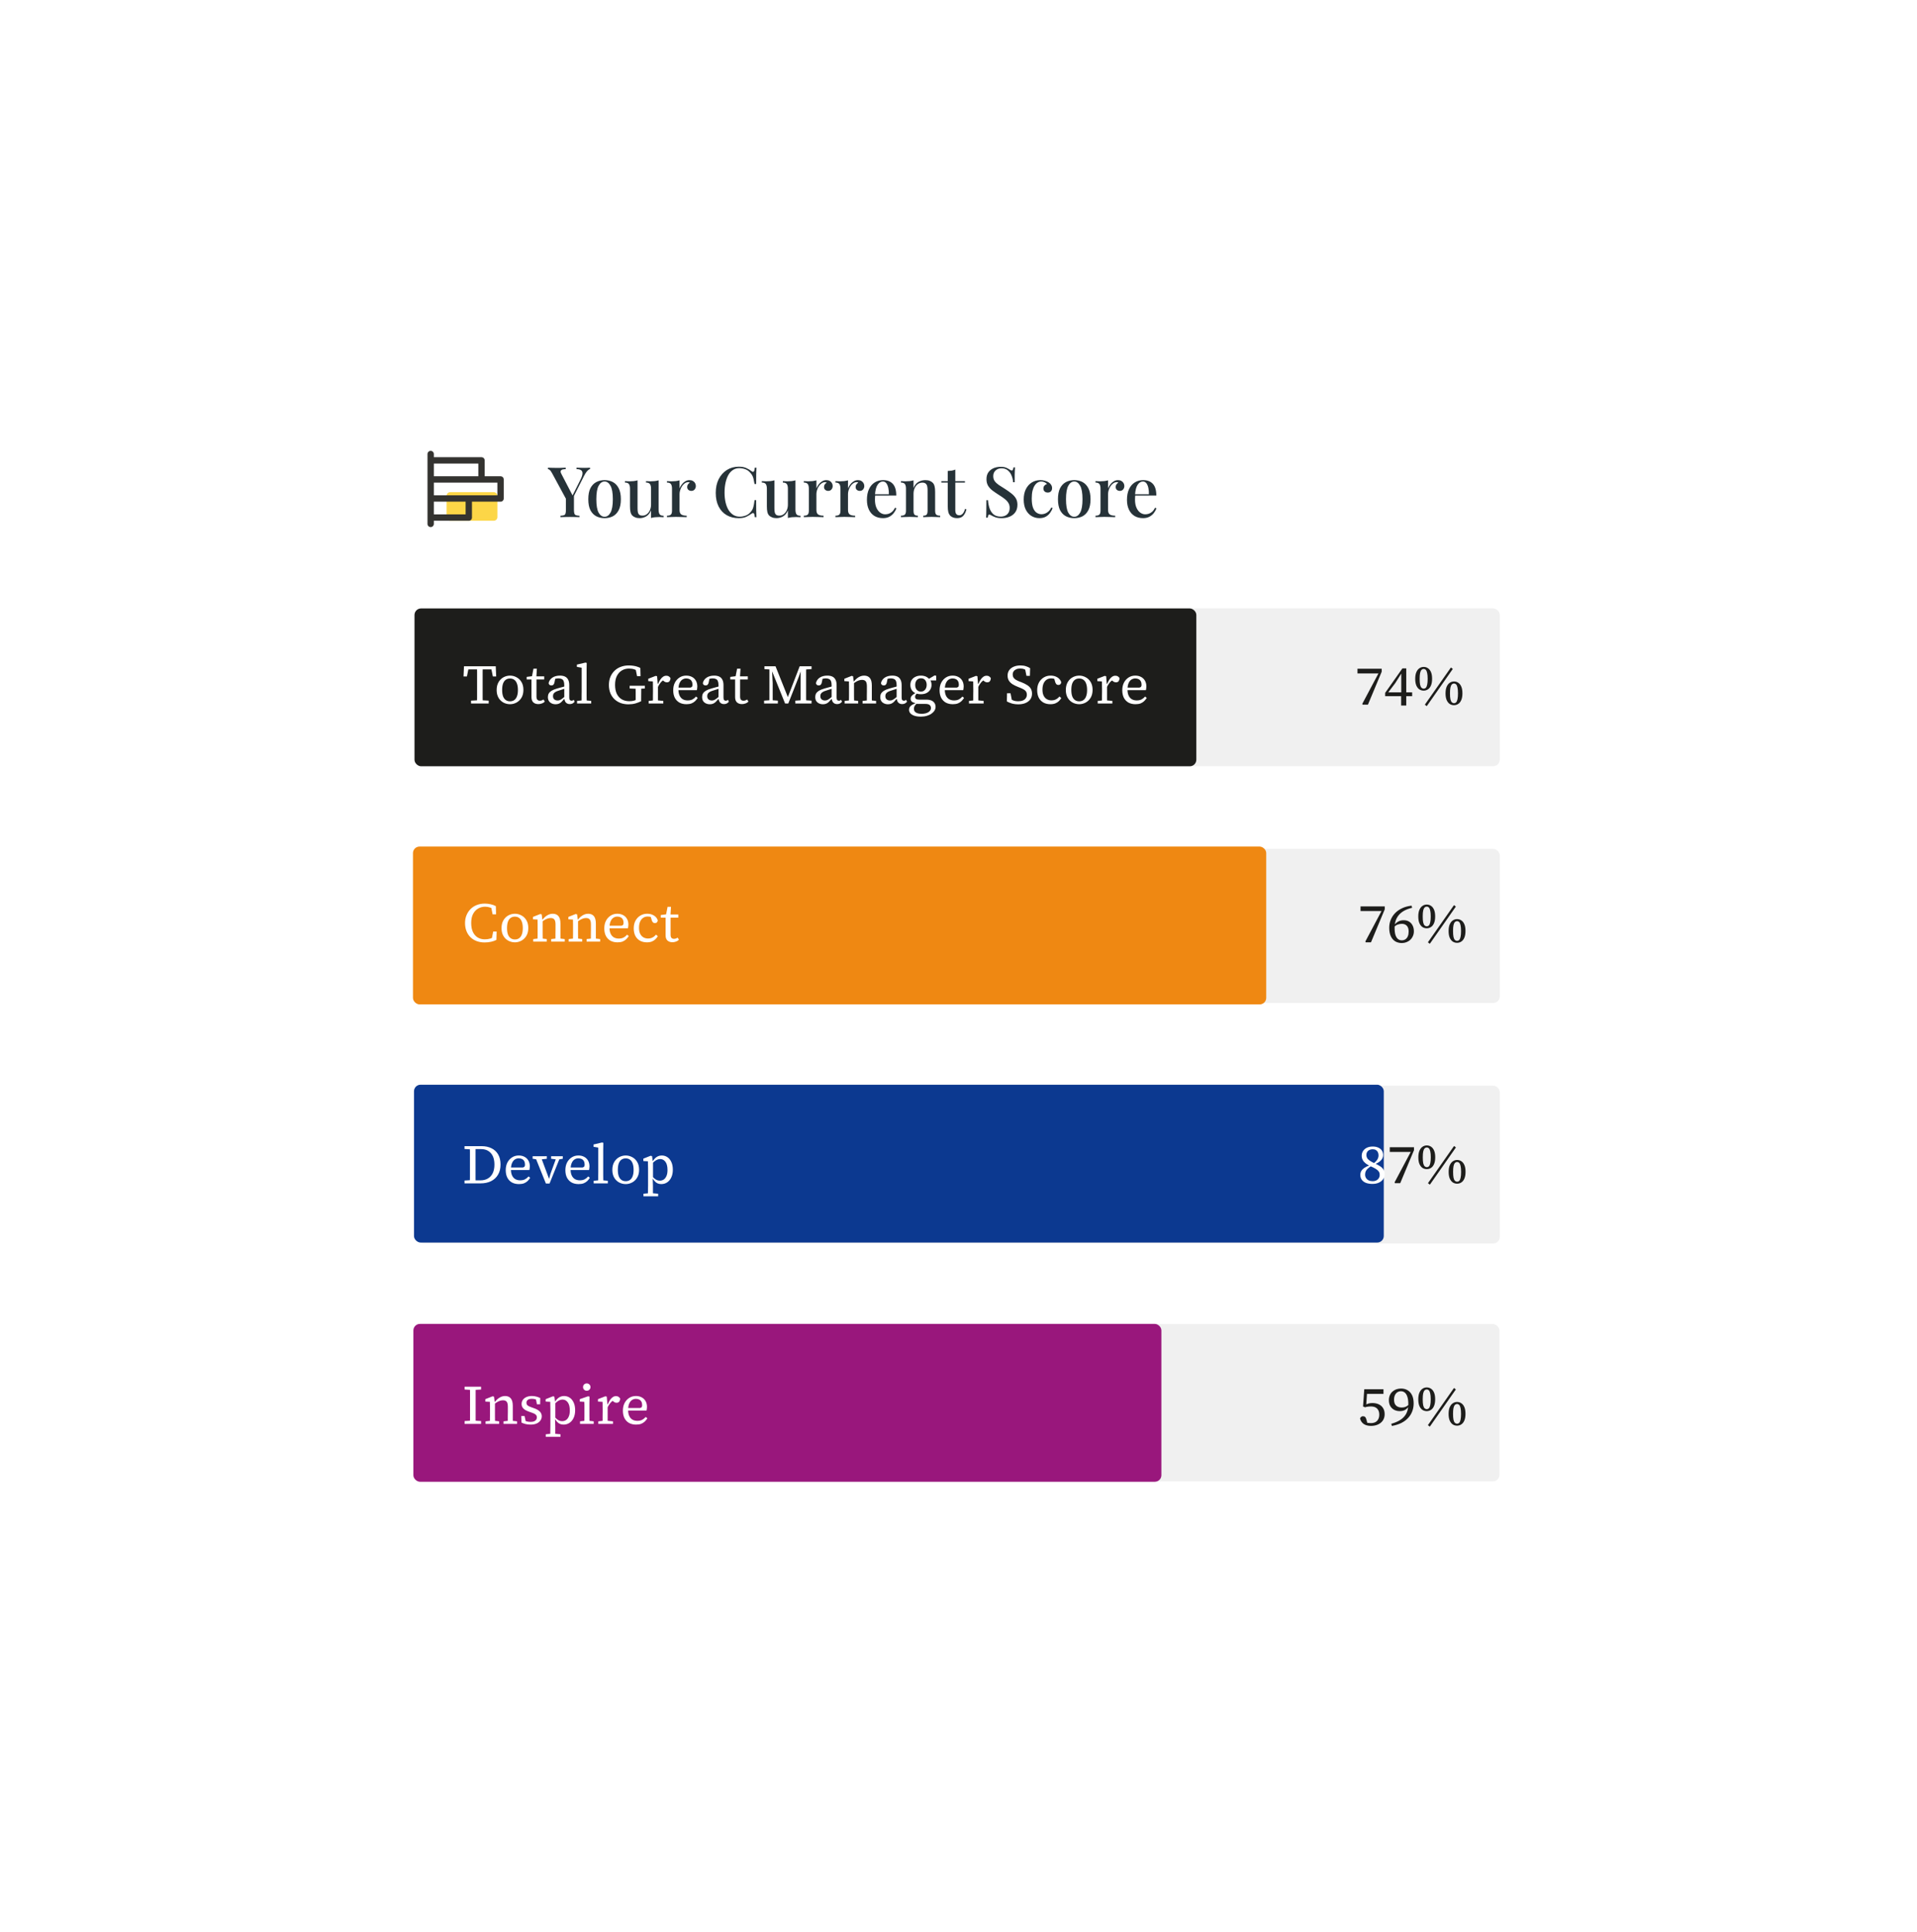
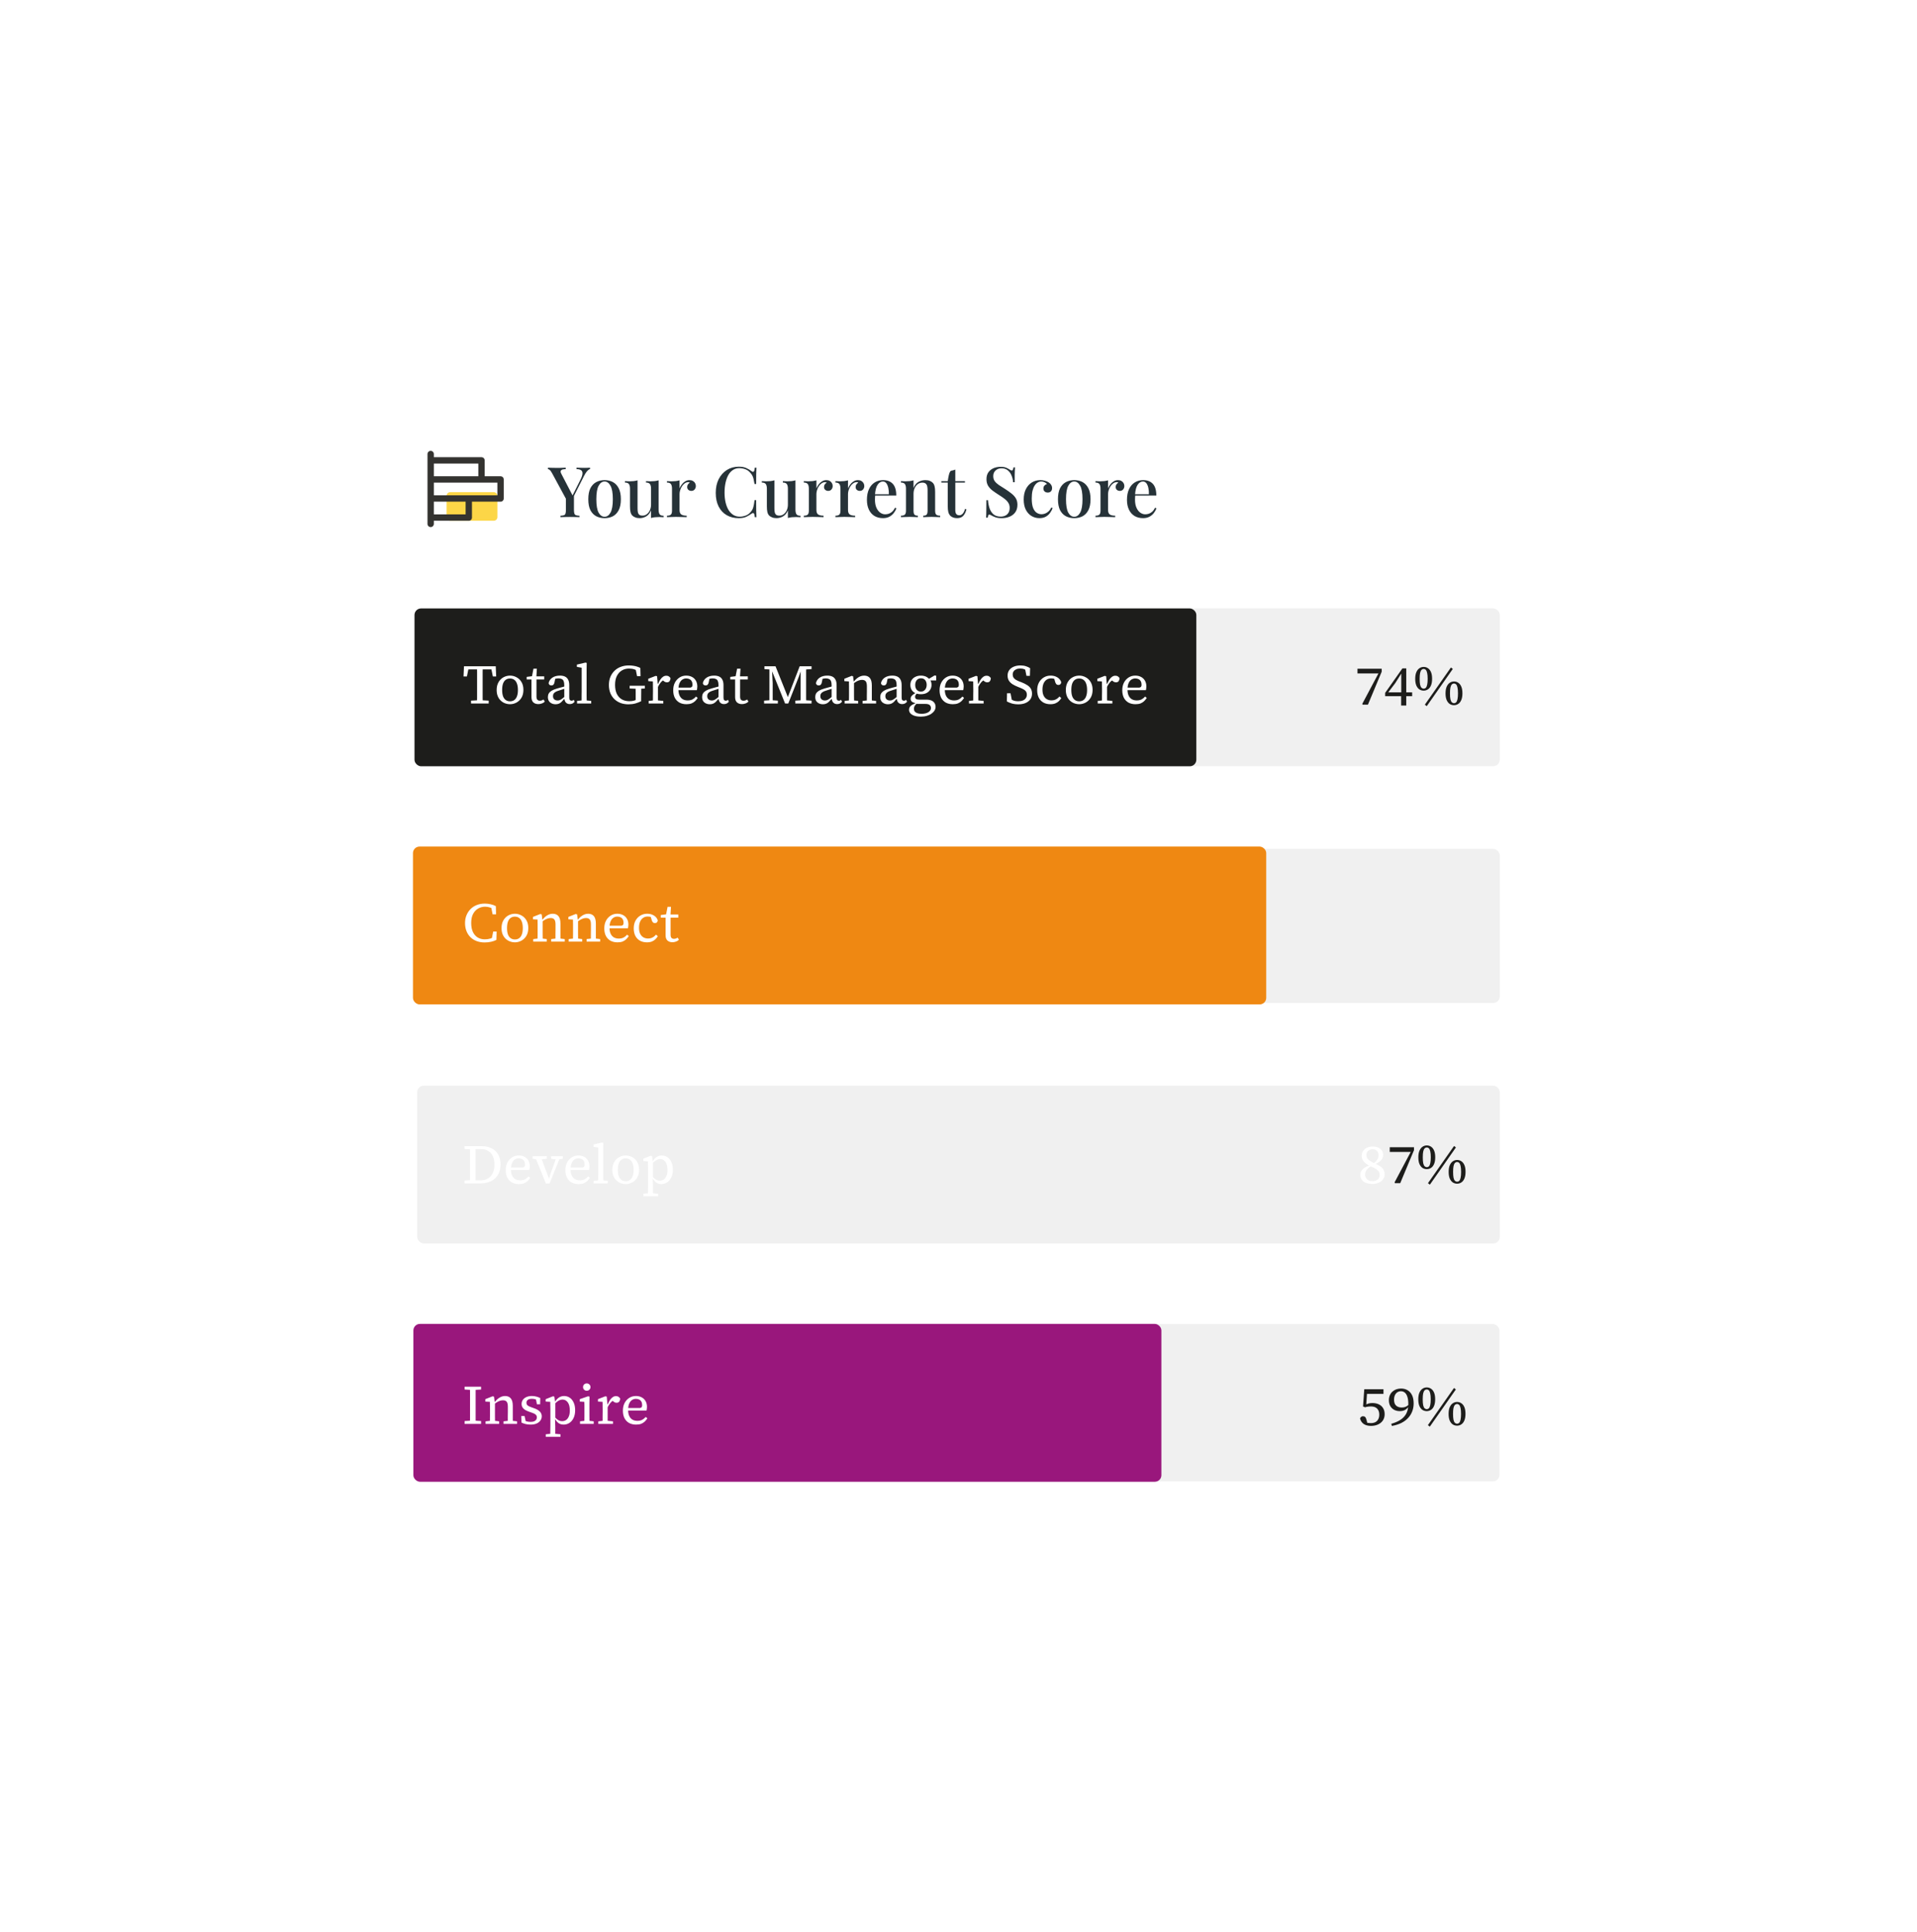
<svg xmlns="http://www.w3.org/2000/svg" width="510" height="514" viewBox="0 0 510 514" fill="none">
  <g filter="url(#filter0_d_2502_2551)">
    <rect x="85" y="48" width="339.779" height="344" rx="8" fill="white" />
    <path d="M119.82 293.34H357.244" stroke="#F1F1F1" stroke-width="0.528" />
    <rect x="118.805" y="94.023" width="13.523" height="7.607" rx="0.969" fill="#FCD647" />
    <path d="M133.17 89.797H128.944V85.571C128.944 85.347 128.855 85.132 128.697 84.973C128.538 84.815 128.323 84.726 128.099 84.726H115.421V83.88C115.421 83.656 115.332 83.441 115.173 83.283C115.015 83.124 114.8 83.035 114.576 83.035C114.352 83.035 114.137 83.124 113.978 83.283C113.82 83.441 113.73 83.656 113.73 83.88V102.475C113.73 102.699 113.82 102.914 113.978 103.073C114.137 103.231 114.352 103.32 114.576 103.32C114.8 103.32 115.015 103.231 115.173 103.073C115.332 102.914 115.421 102.699 115.421 102.475V101.63H124.718C124.942 101.63 125.157 101.541 125.316 101.382C125.474 101.224 125.563 101.009 125.563 100.785V96.558H133.17C133.394 96.558 133.609 96.469 133.768 96.311C133.926 96.152 134.015 95.938 134.015 95.713V90.642C134.015 90.418 133.926 90.203 133.768 90.044C133.609 89.886 133.394 89.797 133.17 89.797ZM127.254 86.416V89.797H115.421V86.416H127.254ZM123.873 99.939H115.421V96.558H123.873V99.939ZM132.325 94.868H115.421V91.487H132.325V94.868Z" fill="#343330" />
-     <path d="M156.971 87.515V87.887C156.723 87.949 156.469 88.122 156.209 88.407C155.961 88.68 155.682 89.114 155.372 89.709L151.709 96.979H151.207L146.856 88.947C146.608 88.5 146.397 88.215 146.223 88.091C146.062 87.967 145.914 87.905 145.777 87.905V87.515C146.05 87.527 146.335 87.54 146.633 87.552C146.93 87.564 147.252 87.57 147.599 87.57C148.046 87.57 148.529 87.57 149.05 87.57C149.57 87.558 150.054 87.54 150.5 87.515V87.905C150.19 87.905 149.911 87.936 149.663 87.998C149.428 88.06 149.267 88.184 149.18 88.37C149.106 88.544 149.155 88.798 149.329 89.132L152.397 95.027L152.099 95.343L154.386 90.787C154.771 90.031 154.963 89.449 154.963 89.04C154.975 88.618 154.839 88.327 154.554 88.165C154.281 87.992 153.884 87.899 153.364 87.887V87.515C153.748 87.527 154.126 87.54 154.498 87.552C154.87 87.564 155.223 87.57 155.558 87.57C155.868 87.57 156.134 87.564 156.358 87.552C156.581 87.54 156.785 87.527 156.971 87.515ZM152.694 94.692V98.709C152.694 99.155 152.732 99.49 152.806 99.713C152.88 99.936 153.023 100.085 153.234 100.159C153.444 100.233 153.754 100.283 154.163 100.308V100.68C153.866 100.655 153.488 100.642 153.029 100.642C152.57 100.63 152.106 100.624 151.634 100.624C151.126 100.624 150.643 100.63 150.184 100.642C149.725 100.642 149.36 100.655 149.087 100.68V100.308C149.508 100.283 149.825 100.233 150.035 100.159C150.246 100.085 150.382 99.936 150.444 99.713C150.519 99.49 150.556 99.155 150.556 98.709V94.897L151.765 96.05L152.694 94.692ZM160.844 90.825C161.675 90.825 162.412 90.998 163.057 91.345C163.702 91.692 164.216 92.238 164.6 92.981C164.985 93.725 165.177 94.698 165.177 95.901C165.177 97.103 164.985 98.076 164.6 98.82C164.216 99.552 163.702 100.091 163.057 100.438C162.412 100.773 161.675 100.94 160.844 100.94C160.026 100.94 159.289 100.773 158.632 100.438C157.975 100.091 157.454 99.552 157.07 98.82C156.698 98.076 156.512 97.103 156.512 95.901C156.512 94.698 156.698 93.725 157.07 92.981C157.454 92.238 157.975 91.692 158.632 91.345C159.289 90.998 160.026 90.825 160.844 90.825ZM160.844 91.196C160.2 91.196 159.673 91.568 159.264 92.312C158.855 93.043 158.65 94.24 158.65 95.901C158.65 97.562 158.855 98.758 159.264 99.49C159.673 100.209 160.2 100.568 160.844 100.568C161.477 100.568 161.997 100.209 162.406 99.49C162.828 98.758 163.038 97.562 163.038 95.901C163.038 94.24 162.828 93.043 162.406 92.312C161.997 91.568 161.477 91.196 160.844 91.196ZM175.213 90.88V98.671C175.213 99.229 175.306 99.645 175.491 99.917C175.69 100.178 176.043 100.308 176.551 100.308V100.698C176.167 100.661 175.783 100.642 175.399 100.642C174.989 100.642 174.599 100.661 174.227 100.698C173.855 100.735 173.514 100.804 173.204 100.903V98.876C172.894 99.62 172.461 100.153 171.903 100.475C171.357 100.785 170.781 100.94 170.173 100.94C169.715 100.94 169.324 100.872 169.002 100.735C168.68 100.612 168.413 100.444 168.202 100.233C167.979 99.986 167.824 99.669 167.738 99.285C167.651 98.888 167.607 98.393 167.607 97.797V93.112C167.607 92.554 167.514 92.145 167.328 91.884C167.143 91.612 166.789 91.475 166.269 91.475V91.085C166.665 91.122 167.05 91.141 167.421 91.141C167.831 91.141 168.221 91.122 168.593 91.085C168.965 91.035 169.306 90.967 169.616 90.88V98.318C169.616 98.678 169.64 99.006 169.69 99.304C169.74 99.601 169.857 99.837 170.043 100.01C170.229 100.184 170.527 100.271 170.936 100.271C171.37 100.271 171.754 100.14 172.089 99.88C172.436 99.62 172.709 99.266 172.907 98.82C173.105 98.374 173.204 97.872 173.204 97.314V93.112C173.204 92.554 173.111 92.145 172.925 91.884C172.739 91.612 172.386 91.475 171.866 91.475V91.085C172.262 91.122 172.647 91.141 173.018 91.141C173.427 91.141 173.818 91.122 174.19 91.085C174.562 91.035 174.903 90.967 175.213 90.88ZM183.429 90.825C183.788 90.825 184.092 90.899 184.34 91.048C184.6 91.196 184.793 91.389 184.916 91.624C185.053 91.847 185.121 92.101 185.121 92.386C185.121 92.746 185.009 93.056 184.786 93.316C184.576 93.564 184.29 93.688 183.931 93.688C183.621 93.688 183.355 93.595 183.131 93.409C182.921 93.223 182.815 92.969 182.815 92.647C182.815 92.374 182.883 92.145 183.02 91.959C183.169 91.76 183.336 91.606 183.522 91.494C183.398 91.395 183.249 91.351 183.076 91.364C182.741 91.376 182.431 91.488 182.146 91.698C181.861 91.897 181.619 92.157 181.421 92.48C181.222 92.789 181.067 93.124 180.956 93.484C180.844 93.843 180.788 94.178 180.788 94.488V98.764C180.788 99.372 180.956 99.781 181.291 99.992C181.625 100.19 182.09 100.289 182.685 100.289V100.68C182.4 100.667 181.991 100.655 181.458 100.642C180.937 100.618 180.386 100.605 179.803 100.605C179.357 100.605 178.91 100.618 178.464 100.642C178.018 100.655 177.677 100.667 177.441 100.68V100.289C177.925 100.289 178.266 100.196 178.464 100.01C178.675 99.824 178.78 99.471 178.78 98.95V93.112C178.78 92.554 178.687 92.145 178.501 91.884C178.315 91.612 177.962 91.475 177.441 91.475V91.085C177.838 91.122 178.222 91.141 178.594 91.141C179.016 91.141 179.406 91.122 179.766 91.085C180.138 91.035 180.479 90.967 180.788 90.88V93.019C180.937 92.659 181.136 92.312 181.384 91.977C181.631 91.643 181.929 91.37 182.276 91.159C182.623 90.936 183.007 90.825 183.429 90.825ZM196.553 87.254C197.371 87.254 198.041 87.378 198.561 87.626C199.094 87.862 199.565 88.141 199.974 88.463C200.222 88.649 200.408 88.674 200.532 88.537C200.669 88.389 200.762 88.048 200.811 87.515H201.239C201.214 87.986 201.196 88.556 201.183 89.225C201.171 89.882 201.165 90.763 201.165 91.866H200.737C200.65 91.32 200.563 90.874 200.477 90.527C200.402 90.18 200.297 89.882 200.16 89.635C200.036 89.387 199.863 89.145 199.64 88.909C199.28 88.463 198.84 88.141 198.32 87.942C197.799 87.744 197.247 87.645 196.665 87.645C196.032 87.645 195.475 87.806 194.991 88.128C194.508 88.438 194.099 88.885 193.764 89.467C193.442 90.05 193.194 90.738 193.02 91.531C192.847 92.325 192.76 93.192 192.76 94.134C192.76 95.101 192.853 95.981 193.039 96.775C193.225 97.556 193.491 98.231 193.838 98.802C194.198 99.359 194.625 99.793 195.121 100.103C195.63 100.401 196.194 100.55 196.813 100.55C197.322 100.55 197.848 100.45 198.394 100.252C198.939 100.041 199.373 99.725 199.696 99.304C200.043 98.932 200.278 98.516 200.402 98.058C200.539 97.587 200.65 96.948 200.737 96.143H201.165C201.165 97.283 201.171 98.207 201.183 98.913C201.196 99.607 201.214 100.196 201.239 100.68H200.811C200.762 100.147 200.675 99.812 200.551 99.676C200.439 99.539 200.247 99.558 199.974 99.731C199.516 100.054 199.026 100.339 198.506 100.587C197.997 100.822 197.34 100.94 196.534 100.94C195.307 100.94 194.235 100.673 193.318 100.14C192.4 99.607 191.687 98.839 191.179 97.835C190.671 96.831 190.417 95.622 190.417 94.209C190.417 92.82 190.677 91.606 191.198 90.564C191.731 89.523 192.456 88.711 193.373 88.128C194.291 87.546 195.351 87.254 196.553 87.254ZM211.621 90.88V98.671C211.621 99.229 211.714 99.645 211.9 99.917C212.098 100.178 212.451 100.308 212.96 100.308V100.698C212.575 100.661 212.191 100.642 211.807 100.642C211.398 100.642 211.007 100.661 210.635 100.698C210.264 100.735 209.923 100.804 209.613 100.903V98.876C209.303 99.62 208.869 100.153 208.311 100.475C207.766 100.785 207.189 100.94 206.582 100.94C206.123 100.94 205.733 100.872 205.41 100.735C205.088 100.612 204.822 100.444 204.611 100.233C204.388 99.986 204.233 99.669 204.146 99.285C204.059 98.888 204.016 98.393 204.016 97.797V93.112C204.016 92.554 203.923 92.145 203.737 91.884C203.551 91.612 203.198 91.475 202.677 91.475V91.085C203.074 91.122 203.458 91.141 203.83 91.141C204.239 91.141 204.629 91.122 205.001 91.085C205.373 91.035 205.714 90.967 206.024 90.88V98.318C206.024 98.678 206.049 99.006 206.098 99.304C206.148 99.601 206.266 99.837 206.452 100.01C206.638 100.184 206.935 100.271 207.344 100.271C207.778 100.271 208.162 100.14 208.497 99.88C208.844 99.62 209.117 99.266 209.315 98.82C209.514 98.374 209.613 97.872 209.613 97.314V93.112C209.613 92.554 209.52 92.145 209.334 91.884C209.148 91.612 208.795 91.475 208.274 91.475V91.085C208.671 91.122 209.055 91.141 209.427 91.141C209.836 91.141 210.226 91.122 210.598 91.085C210.97 91.035 211.311 90.967 211.621 90.88ZM219.837 90.825C220.197 90.825 220.5 90.899 220.748 91.048C221.009 91.196 221.201 91.389 221.325 91.624C221.461 91.847 221.529 92.101 221.529 92.386C221.529 92.746 221.418 93.056 221.195 93.316C220.984 93.564 220.699 93.688 220.339 93.688C220.029 93.688 219.763 93.595 219.54 93.409C219.329 93.223 219.224 92.969 219.224 92.647C219.224 92.374 219.292 92.145 219.428 91.959C219.577 91.76 219.744 91.606 219.93 91.494C219.806 91.395 219.658 91.351 219.484 91.364C219.149 91.376 218.839 91.488 218.554 91.698C218.269 91.897 218.027 92.157 217.829 92.48C217.631 92.789 217.476 93.124 217.364 93.484C217.253 93.843 217.197 94.178 217.197 94.488V98.764C217.197 99.372 217.364 99.781 217.699 99.992C218.034 100.19 218.498 100.289 219.093 100.289V100.68C218.808 100.667 218.399 100.655 217.866 100.642C217.346 100.618 216.794 100.605 216.211 100.605C215.765 100.605 215.319 100.618 214.873 100.642C214.426 100.655 214.085 100.667 213.85 100.68V100.289C214.333 100.289 214.674 100.196 214.873 100.01C215.083 99.824 215.189 99.471 215.189 98.95V93.112C215.189 92.554 215.096 92.145 214.91 91.884C214.724 91.612 214.37 91.475 213.85 91.475V91.085C214.247 91.122 214.631 91.141 215.003 91.141C215.424 91.141 215.815 91.122 216.174 91.085C216.546 91.035 216.887 90.967 217.197 90.88V93.019C217.346 92.659 217.544 92.312 217.792 91.977C218.04 91.643 218.337 91.37 218.684 91.159C219.032 90.936 219.416 90.825 219.837 90.825ZM228.245 90.825C228.604 90.825 228.908 90.899 229.156 91.048C229.416 91.196 229.608 91.389 229.732 91.624C229.869 91.847 229.937 92.101 229.937 92.386C229.937 92.746 229.825 93.056 229.602 93.316C229.391 93.564 229.106 93.688 228.747 93.688C228.437 93.688 228.17 93.595 227.947 93.409C227.737 93.223 227.631 92.969 227.631 92.647C227.631 92.374 227.699 92.145 227.836 91.959C227.984 91.76 228.152 91.606 228.338 91.494C228.214 91.395 228.065 91.351 227.891 91.364C227.557 91.376 227.247 91.488 226.962 91.698C226.677 91.897 226.435 92.157 226.237 92.48C226.038 92.789 225.883 93.124 225.772 93.484C225.66 93.843 225.604 94.178 225.604 94.488V98.764C225.604 99.372 225.772 99.781 226.106 99.992C226.441 100.19 226.906 100.289 227.501 100.289V100.68C227.216 100.667 226.807 100.655 226.274 100.642C225.753 100.618 225.201 100.605 224.619 100.605C224.173 100.605 223.726 100.618 223.28 100.642C222.834 100.655 222.493 100.667 222.257 100.68V100.289C222.741 100.289 223.082 100.196 223.28 100.01C223.491 99.824 223.596 99.471 223.596 98.95V93.112C223.596 92.554 223.503 92.145 223.317 91.884C223.131 91.612 222.778 91.475 222.257 91.475V91.085C222.654 91.122 223.038 91.141 223.41 91.141C223.832 91.141 224.222 91.122 224.582 91.085C224.954 91.035 225.294 90.967 225.604 90.88V93.019C225.753 92.659 225.951 92.312 226.199 91.977C226.447 91.643 226.745 91.37 227.092 91.159C227.439 90.936 227.823 90.825 228.245 90.825ZM234.949 90.825C236.04 90.825 236.896 91.153 237.516 91.81C238.135 92.467 238.445 93.508 238.445 94.934H232.03L231.993 94.581H236.474C236.487 93.973 236.437 93.415 236.325 92.907C236.214 92.386 236.04 91.971 235.805 91.661C235.569 91.351 235.259 91.196 234.875 91.196C234.342 91.196 233.877 91.482 233.48 92.052C233.096 92.61 232.861 93.508 232.774 94.748L232.83 94.841C232.817 95.014 232.805 95.207 232.792 95.417C232.78 95.616 232.774 95.814 232.774 96.012C232.774 96.868 232.904 97.587 233.164 98.169C233.425 98.752 233.766 99.192 234.187 99.49C234.609 99.775 235.036 99.917 235.47 99.917C235.805 99.917 236.127 99.868 236.437 99.769C236.759 99.657 237.063 99.477 237.348 99.229C237.633 98.969 237.887 98.616 238.111 98.169L238.482 98.318C238.334 98.74 238.104 99.155 237.794 99.564C237.485 99.973 237.088 100.308 236.604 100.568C236.121 100.816 235.557 100.94 234.912 100.94C234.045 100.94 233.288 100.748 232.644 100.364C231.999 99.967 231.503 99.403 231.156 98.671C230.809 97.94 230.636 97.072 230.636 96.068C230.636 94.965 230.815 94.023 231.175 93.242C231.534 92.461 232.036 91.866 232.681 91.457C233.338 91.035 234.094 90.825 234.949 90.825ZM246.161 90.825C246.657 90.825 247.059 90.893 247.369 91.029C247.692 91.153 247.958 91.327 248.169 91.55C248.392 91.785 248.547 92.089 248.634 92.461C248.733 92.833 248.783 93.335 248.783 93.967V98.95C248.783 99.471 248.882 99.824 249.08 100.01C249.291 100.196 249.638 100.289 250.121 100.289V100.68C249.911 100.667 249.582 100.655 249.136 100.642C248.69 100.618 248.249 100.605 247.816 100.605C247.394 100.605 246.973 100.618 246.551 100.642C246.142 100.655 245.832 100.667 245.621 100.68V100.289C246.043 100.289 246.34 100.196 246.514 100.01C246.688 99.824 246.774 99.471 246.774 98.95V93.446C246.774 93.087 246.743 92.765 246.681 92.48C246.619 92.182 246.489 91.946 246.291 91.773C246.093 91.587 245.795 91.494 245.398 91.494C244.94 91.494 244.531 91.624 244.171 91.884C243.824 92.145 243.545 92.504 243.334 92.963C243.136 93.409 243.037 93.911 243.037 94.469V98.95C243.037 99.471 243.124 99.824 243.297 100.01C243.483 100.196 243.781 100.289 244.19 100.289V100.68C243.991 100.667 243.688 100.655 243.279 100.642C242.882 100.618 242.467 100.605 242.033 100.605C241.611 100.605 241.171 100.618 240.712 100.642C240.254 100.655 239.913 100.667 239.69 100.68V100.289C240.173 100.289 240.514 100.196 240.712 100.01C240.923 99.824 241.029 99.471 241.029 98.95V93.112C241.029 92.554 240.936 92.145 240.75 91.884C240.564 91.612 240.21 91.475 239.69 91.475V91.085C240.086 91.122 240.471 91.141 240.843 91.141C241.264 91.141 241.655 91.122 242.014 91.085C242.386 91.035 242.727 90.967 243.037 90.88V92.907C243.359 92.139 243.799 91.599 244.357 91.289C244.927 90.98 245.528 90.825 246.161 90.825ZM254.148 88.017V91.103H256.714V91.475H254.148V98.783C254.148 99.291 254.241 99.651 254.427 99.862C254.613 100.072 254.879 100.178 255.226 100.178C255.549 100.178 255.834 100.047 256.082 99.787C256.342 99.527 256.565 99.087 256.751 98.467L257.104 98.597C256.956 99.254 256.689 99.812 256.305 100.271C255.933 100.717 255.381 100.94 254.65 100.94C254.228 100.94 253.875 100.884 253.59 100.773C253.305 100.673 253.057 100.525 252.846 100.326C252.573 100.041 252.388 99.7 252.288 99.304C252.189 98.907 252.14 98.38 252.14 97.723V91.475H250.429V91.103H252.14V88.389C252.524 88.376 252.883 88.345 253.218 88.296C253.553 88.234 253.863 88.141 254.148 88.017ZM266.16 87.292C266.817 87.292 267.319 87.366 267.666 87.515C268.013 87.663 268.317 87.825 268.577 87.998C268.726 88.085 268.844 88.153 268.931 88.203C269.03 88.24 269.123 88.258 269.21 88.258C269.334 88.258 269.42 88.19 269.47 88.054C269.532 87.918 269.581 87.713 269.619 87.44H270.046C270.034 87.663 270.015 87.93 269.991 88.24C269.978 88.537 269.966 88.934 269.953 89.43C269.953 89.926 269.953 90.577 269.953 91.382H269.526C269.488 90.775 269.352 90.186 269.117 89.616C268.893 89.046 268.559 88.581 268.112 88.221C267.679 87.862 267.121 87.682 266.439 87.682C265.807 87.682 265.28 87.874 264.858 88.258C264.449 88.63 264.245 89.126 264.245 89.746C264.245 90.291 264.381 90.75 264.654 91.122C264.927 91.482 265.299 91.823 265.77 92.145C266.253 92.455 266.798 92.802 267.406 93.186C268.026 93.583 268.584 93.979 269.079 94.376C269.575 94.76 269.966 95.188 270.251 95.659C270.536 96.13 270.679 96.7 270.679 97.37C270.679 98.176 270.486 98.845 270.102 99.378C269.73 99.899 269.228 100.289 268.596 100.55C267.964 100.81 267.27 100.94 266.513 100.94C265.819 100.94 265.268 100.866 264.858 100.717C264.449 100.568 264.102 100.413 263.817 100.252C263.544 100.078 263.334 99.992 263.185 99.992C263.061 99.992 262.968 100.06 262.906 100.196C262.856 100.333 262.813 100.537 262.776 100.81H262.348C262.373 100.537 262.385 100.221 262.385 99.862C262.398 99.49 262.404 99.006 262.404 98.411C262.416 97.816 262.423 97.066 262.423 96.161H262.85C262.9 96.93 263.036 97.649 263.259 98.318C263.495 98.988 263.848 99.527 264.319 99.936C264.803 100.333 265.441 100.531 266.234 100.531C266.656 100.531 267.046 100.45 267.406 100.289C267.765 100.128 268.057 99.874 268.28 99.527C268.503 99.18 268.615 98.734 268.615 98.188C268.615 97.68 268.491 97.234 268.243 96.849C268.007 96.465 267.672 96.112 267.239 95.789C266.817 95.455 266.321 95.114 265.751 94.767C265.168 94.395 264.623 94.023 264.115 93.651C263.606 93.279 263.197 92.845 262.887 92.349C262.59 91.853 262.441 91.265 262.441 90.583C262.441 89.827 262.615 89.207 262.962 88.723C263.321 88.24 263.78 87.88 264.338 87.645C264.908 87.409 265.515 87.292 266.16 87.292ZM276.772 90.825C277.193 90.825 277.596 90.88 277.98 90.992C278.365 91.091 278.699 91.234 278.985 91.42C279.282 91.606 279.505 91.829 279.654 92.089C279.815 92.349 279.896 92.634 279.896 92.944C279.896 93.316 279.79 93.608 279.58 93.818C279.369 94.029 279.096 94.134 278.761 94.134C278.427 94.134 278.148 94.041 277.925 93.856C277.701 93.669 277.59 93.403 277.59 93.056C277.59 92.734 277.683 92.473 277.869 92.275C278.055 92.064 278.272 91.928 278.52 91.866C278.408 91.68 278.21 91.525 277.925 91.401C277.652 91.265 277.354 91.196 277.032 91.196C276.697 91.196 276.375 91.283 276.065 91.457C275.768 91.63 275.501 91.897 275.266 92.256C275.03 92.616 274.838 93.081 274.689 93.651C274.553 94.221 274.485 94.909 274.485 95.715C274.485 96.756 274.602 97.587 274.838 98.207C275.086 98.814 275.408 99.248 275.805 99.508C276.202 99.769 276.629 99.899 277.088 99.899C277.385 99.899 277.689 99.843 277.999 99.731C278.321 99.62 278.625 99.434 278.91 99.174C279.208 98.913 279.468 98.56 279.691 98.114L280.044 98.244C279.908 98.653 279.691 99.068 279.394 99.49C279.108 99.911 278.73 100.258 278.259 100.531C277.788 100.804 277.212 100.94 276.53 100.94C275.749 100.94 275.042 100.748 274.41 100.364C273.778 99.979 273.276 99.421 272.904 98.69C272.532 97.946 272.346 97.041 272.346 95.975C272.346 94.934 272.532 94.029 272.904 93.26C273.288 92.48 273.815 91.878 274.485 91.457C275.154 91.035 275.916 90.825 276.772 90.825ZM285.795 90.825C286.625 90.825 287.363 90.998 288.008 91.345C288.652 91.692 289.167 92.238 289.551 92.981C289.935 93.725 290.127 94.698 290.127 95.901C290.127 97.103 289.935 98.076 289.551 98.82C289.167 99.552 288.652 100.091 288.008 100.438C287.363 100.773 286.625 100.94 285.795 100.94C284.977 100.94 284.239 100.773 283.582 100.438C282.925 100.091 282.405 99.552 282.02 98.82C281.648 98.076 281.462 97.103 281.462 95.901C281.462 94.698 281.648 93.725 282.02 92.981C282.405 92.238 282.925 91.692 283.582 91.345C284.239 90.998 284.977 90.825 285.795 90.825ZM285.795 91.196C285.15 91.196 284.623 91.568 284.214 92.312C283.805 93.043 283.601 94.24 283.601 95.901C283.601 97.562 283.805 98.758 284.214 99.49C284.623 100.209 285.15 100.568 285.795 100.568C286.427 100.568 286.948 100.209 287.357 99.49C287.778 98.758 287.989 97.562 287.989 95.901C287.989 94.24 287.778 93.043 287.357 92.312C286.948 91.568 286.427 91.196 285.795 91.196ZM297.43 90.825C297.789 90.825 298.093 90.899 298.341 91.048C298.601 91.196 298.793 91.389 298.917 91.624C299.054 91.847 299.122 92.101 299.122 92.386C299.122 92.746 299.01 93.056 298.787 93.316C298.576 93.564 298.291 93.688 297.932 93.688C297.622 93.688 297.355 93.595 297.132 93.409C296.922 93.223 296.816 92.969 296.816 92.647C296.816 92.374 296.884 92.145 297.021 91.959C297.169 91.76 297.337 91.606 297.523 91.494C297.399 91.395 297.25 91.351 297.076 91.364C296.742 91.376 296.432 91.488 296.147 91.698C295.862 91.897 295.62 92.157 295.422 92.48C295.223 92.789 295.068 93.124 294.957 93.484C294.845 93.843 294.789 94.178 294.789 94.488V98.764C294.789 99.372 294.957 99.781 295.291 99.992C295.626 100.19 296.091 100.289 296.686 100.289V100.68C296.401 100.667 295.992 100.655 295.459 100.642C294.938 100.618 294.386 100.605 293.804 100.605C293.358 100.605 292.911 100.618 292.465 100.642C292.019 100.655 291.678 100.667 291.442 100.68V100.289C291.926 100.289 292.267 100.196 292.465 100.01C292.676 99.824 292.781 99.471 292.781 98.95V93.112C292.781 92.554 292.688 92.145 292.502 91.884C292.316 91.612 291.963 91.475 291.442 91.475V91.085C291.839 91.122 292.223 91.141 292.595 91.141C293.017 91.141 293.407 91.122 293.767 91.085C294.139 91.035 294.479 90.967 294.789 90.88V93.019C294.938 92.659 295.136 92.312 295.384 91.977C295.632 91.643 295.93 91.37 296.277 91.159C296.624 90.936 297.008 90.825 297.43 90.825ZM304.134 90.825C305.225 90.825 306.081 91.153 306.7 91.81C307.32 92.467 307.63 93.508 307.63 94.934H301.215L301.178 94.581H305.659C305.672 93.973 305.622 93.415 305.51 92.907C305.399 92.386 305.225 91.971 304.99 91.661C304.754 91.351 304.444 91.196 304.06 91.196C303.527 91.196 303.062 91.482 302.665 92.052C302.281 92.61 302.046 93.508 301.959 94.748L302.015 94.841C302.002 95.014 301.99 95.207 301.977 95.417C301.965 95.616 301.959 95.814 301.959 96.012C301.959 96.868 302.089 97.587 302.349 98.169C302.61 98.752 302.951 99.192 303.372 99.49C303.794 99.775 304.221 99.917 304.655 99.917C304.99 99.917 305.312 99.868 305.622 99.769C305.944 99.657 306.248 99.477 306.533 99.229C306.818 98.969 307.072 98.616 307.295 98.169L307.667 98.318C307.519 98.74 307.289 99.155 306.979 99.564C306.669 99.973 306.273 100.308 305.789 100.568C305.306 100.816 304.742 100.94 304.097 100.94C303.229 100.94 302.473 100.748 301.829 100.364C301.184 99.967 300.688 99.403 300.341 98.671C299.994 97.94 299.82 97.072 299.82 96.068C299.82 94.965 300 94.023 300.36 93.242C300.719 92.461 301.221 91.866 301.866 91.457C302.523 91.035 303.279 90.825 304.134 90.825Z" fill="#263238" />
+     <path d="M156.971 87.515V87.887C156.723 87.949 156.469 88.122 156.209 88.407C155.961 88.68 155.682 89.114 155.372 89.709L151.709 96.979H151.207L146.856 88.947C146.608 88.5 146.397 88.215 146.223 88.091C146.062 87.967 145.914 87.905 145.777 87.905V87.515C146.05 87.527 146.335 87.54 146.633 87.552C146.93 87.564 147.252 87.57 147.599 87.57C148.046 87.57 148.529 87.57 149.05 87.57C149.57 87.558 150.054 87.54 150.5 87.515V87.905C150.19 87.905 149.911 87.936 149.663 87.998C149.428 88.06 149.267 88.184 149.18 88.37C149.106 88.544 149.155 88.798 149.329 89.132L152.397 95.027L152.099 95.343L154.386 90.787C154.771 90.031 154.963 89.449 154.963 89.04C154.975 88.618 154.839 88.327 154.554 88.165C154.281 87.992 153.884 87.899 153.364 87.887V87.515C153.748 87.527 154.126 87.54 154.498 87.552C154.87 87.564 155.223 87.57 155.558 87.57C155.868 87.57 156.134 87.564 156.358 87.552C156.581 87.54 156.785 87.527 156.971 87.515ZM152.694 94.692V98.709C152.694 99.155 152.732 99.49 152.806 99.713C152.88 99.936 153.023 100.085 153.234 100.159C153.444 100.233 153.754 100.283 154.163 100.308V100.68C153.866 100.655 153.488 100.642 153.029 100.642C152.57 100.63 152.106 100.624 151.634 100.624C151.126 100.624 150.643 100.63 150.184 100.642C149.725 100.642 149.36 100.655 149.087 100.68V100.308C149.508 100.283 149.825 100.233 150.035 100.159C150.246 100.085 150.382 99.936 150.444 99.713C150.519 99.49 150.556 99.155 150.556 98.709V94.897L151.765 96.05L152.694 94.692ZM160.844 90.825C161.675 90.825 162.412 90.998 163.057 91.345C163.702 91.692 164.216 92.238 164.6 92.981C164.985 93.725 165.177 94.698 165.177 95.901C165.177 97.103 164.985 98.076 164.6 98.82C164.216 99.552 163.702 100.091 163.057 100.438C162.412 100.773 161.675 100.94 160.844 100.94C160.026 100.94 159.289 100.773 158.632 100.438C157.975 100.091 157.454 99.552 157.07 98.82C156.698 98.076 156.512 97.103 156.512 95.901C156.512 94.698 156.698 93.725 157.07 92.981C157.454 92.238 157.975 91.692 158.632 91.345C159.289 90.998 160.026 90.825 160.844 90.825ZM160.844 91.196C160.2 91.196 159.673 91.568 159.264 92.312C158.855 93.043 158.65 94.24 158.65 95.901C158.65 97.562 158.855 98.758 159.264 99.49C159.673 100.209 160.2 100.568 160.844 100.568C161.477 100.568 161.997 100.209 162.406 99.49C162.828 98.758 163.038 97.562 163.038 95.901C163.038 94.24 162.828 93.043 162.406 92.312C161.997 91.568 161.477 91.196 160.844 91.196ZM175.213 90.88V98.671C175.213 99.229 175.306 99.645 175.491 99.917C175.69 100.178 176.043 100.308 176.551 100.308V100.698C176.167 100.661 175.783 100.642 175.399 100.642C174.989 100.642 174.599 100.661 174.227 100.698C173.855 100.735 173.514 100.804 173.204 100.903V98.876C172.894 99.62 172.461 100.153 171.903 100.475C171.357 100.785 170.781 100.94 170.173 100.94C169.715 100.94 169.324 100.872 169.002 100.735C168.68 100.612 168.413 100.444 168.202 100.233C167.979 99.986 167.824 99.669 167.738 99.285C167.651 98.888 167.607 98.393 167.607 97.797V93.112C167.607 92.554 167.514 92.145 167.328 91.884C167.143 91.612 166.789 91.475 166.269 91.475V91.085C166.665 91.122 167.05 91.141 167.421 91.141C167.831 91.141 168.221 91.122 168.593 91.085C168.965 91.035 169.306 90.967 169.616 90.88V98.318C169.616 98.678 169.64 99.006 169.69 99.304C169.74 99.601 169.857 99.837 170.043 100.01C170.229 100.184 170.527 100.271 170.936 100.271C171.37 100.271 171.754 100.14 172.089 99.88C172.436 99.62 172.709 99.266 172.907 98.82C173.105 98.374 173.204 97.872 173.204 97.314V93.112C173.204 92.554 173.111 92.145 172.925 91.884C172.739 91.612 172.386 91.475 171.866 91.475V91.085C172.262 91.122 172.647 91.141 173.018 91.141C173.427 91.141 173.818 91.122 174.19 91.085C174.562 91.035 174.903 90.967 175.213 90.88ZM183.429 90.825C183.788 90.825 184.092 90.899 184.34 91.048C184.6 91.196 184.793 91.389 184.916 91.624C185.053 91.847 185.121 92.101 185.121 92.386C185.121 92.746 185.009 93.056 184.786 93.316C184.576 93.564 184.29 93.688 183.931 93.688C183.621 93.688 183.355 93.595 183.131 93.409C182.921 93.223 182.815 92.969 182.815 92.647C182.815 92.374 182.883 92.145 183.02 91.959C183.169 91.76 183.336 91.606 183.522 91.494C183.398 91.395 183.249 91.351 183.076 91.364C182.741 91.376 182.431 91.488 182.146 91.698C181.861 91.897 181.619 92.157 181.421 92.48C181.222 92.789 181.067 93.124 180.956 93.484C180.844 93.843 180.788 94.178 180.788 94.488V98.764C180.788 99.372 180.956 99.781 181.291 99.992C181.625 100.19 182.09 100.289 182.685 100.289V100.68C182.4 100.667 181.991 100.655 181.458 100.642C180.937 100.618 180.386 100.605 179.803 100.605C179.357 100.605 178.91 100.618 178.464 100.642C178.018 100.655 177.677 100.667 177.441 100.68V100.289C177.925 100.289 178.266 100.196 178.464 100.01C178.675 99.824 178.78 99.471 178.78 98.95V93.112C178.78 92.554 178.687 92.145 178.501 91.884C178.315 91.612 177.962 91.475 177.441 91.475V91.085C177.838 91.122 178.222 91.141 178.594 91.141C179.016 91.141 179.406 91.122 179.766 91.085C180.138 91.035 180.479 90.967 180.788 90.88V93.019C180.937 92.659 181.136 92.312 181.384 91.977C181.631 91.643 181.929 91.37 182.276 91.159C182.623 90.936 183.007 90.825 183.429 90.825ZM196.553 87.254C197.371 87.254 198.041 87.378 198.561 87.626C199.094 87.862 199.565 88.141 199.974 88.463C200.222 88.649 200.408 88.674 200.532 88.537C200.669 88.389 200.762 88.048 200.811 87.515H201.239C201.214 87.986 201.196 88.556 201.183 89.225C201.171 89.882 201.165 90.763 201.165 91.866H200.737C200.65 91.32 200.563 90.874 200.477 90.527C200.402 90.18 200.297 89.882 200.16 89.635C200.036 89.387 199.863 89.145 199.64 88.909C199.28 88.463 198.84 88.141 198.32 87.942C197.799 87.744 197.247 87.645 196.665 87.645C196.032 87.645 195.475 87.806 194.991 88.128C194.508 88.438 194.099 88.885 193.764 89.467C193.442 90.05 193.194 90.738 193.02 91.531C192.847 92.325 192.76 93.192 192.76 94.134C192.76 95.101 192.853 95.981 193.039 96.775C193.225 97.556 193.491 98.231 193.838 98.802C194.198 99.359 194.625 99.793 195.121 100.103C195.63 100.401 196.194 100.55 196.813 100.55C197.322 100.55 197.848 100.45 198.394 100.252C198.939 100.041 199.373 99.725 199.696 99.304C200.043 98.932 200.278 98.516 200.402 98.058C200.539 97.587 200.65 96.948 200.737 96.143H201.165C201.165 97.283 201.171 98.207 201.183 98.913C201.196 99.607 201.214 100.196 201.239 100.68H200.811C200.762 100.147 200.675 99.812 200.551 99.676C200.439 99.539 200.247 99.558 199.974 99.731C199.516 100.054 199.026 100.339 198.506 100.587C197.997 100.822 197.34 100.94 196.534 100.94C195.307 100.94 194.235 100.673 193.318 100.14C192.4 99.607 191.687 98.839 191.179 97.835C190.671 96.831 190.417 95.622 190.417 94.209C190.417 92.82 190.677 91.606 191.198 90.564C191.731 89.523 192.456 88.711 193.373 88.128C194.291 87.546 195.351 87.254 196.553 87.254ZM211.621 90.88V98.671C211.621 99.229 211.714 99.645 211.9 99.917C212.098 100.178 212.451 100.308 212.96 100.308V100.698C212.575 100.661 212.191 100.642 211.807 100.642C211.398 100.642 211.007 100.661 210.635 100.698C210.264 100.735 209.923 100.804 209.613 100.903V98.876C209.303 99.62 208.869 100.153 208.311 100.475C207.766 100.785 207.189 100.94 206.582 100.94C206.123 100.94 205.733 100.872 205.41 100.735C205.088 100.612 204.822 100.444 204.611 100.233C204.388 99.986 204.233 99.669 204.146 99.285C204.059 98.888 204.016 98.393 204.016 97.797V93.112C204.016 92.554 203.923 92.145 203.737 91.884C203.551 91.612 203.198 91.475 202.677 91.475V91.085C203.074 91.122 203.458 91.141 203.83 91.141C204.239 91.141 204.629 91.122 205.001 91.085C205.373 91.035 205.714 90.967 206.024 90.88V98.318C206.024 98.678 206.049 99.006 206.098 99.304C206.148 99.601 206.266 99.837 206.452 100.01C206.638 100.184 206.935 100.271 207.344 100.271C207.778 100.271 208.162 100.14 208.497 99.88C208.844 99.62 209.117 99.266 209.315 98.82C209.514 98.374 209.613 97.872 209.613 97.314V93.112C209.613 92.554 209.52 92.145 209.334 91.884C209.148 91.612 208.795 91.475 208.274 91.475V91.085C208.671 91.122 209.055 91.141 209.427 91.141C209.836 91.141 210.226 91.122 210.598 91.085C210.97 91.035 211.311 90.967 211.621 90.88ZM219.837 90.825C220.197 90.825 220.5 90.899 220.748 91.048C221.009 91.196 221.201 91.389 221.325 91.624C221.461 91.847 221.529 92.101 221.529 92.386C221.529 92.746 221.418 93.056 221.195 93.316C220.984 93.564 220.699 93.688 220.339 93.688C220.029 93.688 219.763 93.595 219.54 93.409C219.329 93.223 219.224 92.969 219.224 92.647C219.224 92.374 219.292 92.145 219.428 91.959C219.577 91.76 219.744 91.606 219.93 91.494C219.806 91.395 219.658 91.351 219.484 91.364C219.149 91.376 218.839 91.488 218.554 91.698C218.269 91.897 218.027 92.157 217.829 92.48C217.631 92.789 217.476 93.124 217.364 93.484C217.253 93.843 217.197 94.178 217.197 94.488V98.764C217.197 99.372 217.364 99.781 217.699 99.992C218.034 100.19 218.498 100.289 219.093 100.289V100.68C218.808 100.667 218.399 100.655 217.866 100.642C217.346 100.618 216.794 100.605 216.211 100.605C215.765 100.605 215.319 100.618 214.873 100.642C214.426 100.655 214.085 100.667 213.85 100.68V100.289C214.333 100.289 214.674 100.196 214.873 100.01C215.083 99.824 215.189 99.471 215.189 98.95V93.112C215.189 92.554 215.096 92.145 214.91 91.884C214.724 91.612 214.37 91.475 213.85 91.475V91.085C214.247 91.122 214.631 91.141 215.003 91.141C215.424 91.141 215.815 91.122 216.174 91.085C216.546 91.035 216.887 90.967 217.197 90.88V93.019C217.346 92.659 217.544 92.312 217.792 91.977C218.04 91.643 218.337 91.37 218.684 91.159C219.032 90.936 219.416 90.825 219.837 90.825ZM228.245 90.825C228.604 90.825 228.908 90.899 229.156 91.048C229.416 91.196 229.608 91.389 229.732 91.624C229.869 91.847 229.937 92.101 229.937 92.386C229.937 92.746 229.825 93.056 229.602 93.316C229.391 93.564 229.106 93.688 228.747 93.688C228.437 93.688 228.17 93.595 227.947 93.409C227.737 93.223 227.631 92.969 227.631 92.647C227.631 92.374 227.699 92.145 227.836 91.959C227.984 91.76 228.152 91.606 228.338 91.494C228.214 91.395 228.065 91.351 227.891 91.364C227.557 91.376 227.247 91.488 226.962 91.698C226.677 91.897 226.435 92.157 226.237 92.48C226.038 92.789 225.883 93.124 225.772 93.484C225.66 93.843 225.604 94.178 225.604 94.488V98.764C225.604 99.372 225.772 99.781 226.106 99.992C226.441 100.19 226.906 100.289 227.501 100.289V100.68C227.216 100.667 226.807 100.655 226.274 100.642C225.753 100.618 225.201 100.605 224.619 100.605C224.173 100.605 223.726 100.618 223.28 100.642C222.834 100.655 222.493 100.667 222.257 100.68V100.289C222.741 100.289 223.082 100.196 223.28 100.01C223.491 99.824 223.596 99.471 223.596 98.95V93.112C223.596 92.554 223.503 92.145 223.317 91.884C223.131 91.612 222.778 91.475 222.257 91.475V91.085C222.654 91.122 223.038 91.141 223.41 91.141C223.832 91.141 224.222 91.122 224.582 91.085C224.954 91.035 225.294 90.967 225.604 90.88V93.019C225.753 92.659 225.951 92.312 226.199 91.977C226.447 91.643 226.745 91.37 227.092 91.159C227.439 90.936 227.823 90.825 228.245 90.825ZM234.949 90.825C236.04 90.825 236.896 91.153 237.516 91.81C238.135 92.467 238.445 93.508 238.445 94.934H232.03L231.993 94.581H236.474C236.487 93.973 236.437 93.415 236.325 92.907C236.214 92.386 236.04 91.971 235.805 91.661C235.569 91.351 235.259 91.196 234.875 91.196C234.342 91.196 233.877 91.482 233.48 92.052C233.096 92.61 232.861 93.508 232.774 94.748L232.83 94.841C232.817 95.014 232.805 95.207 232.792 95.417C232.78 95.616 232.774 95.814 232.774 96.012C232.774 96.868 232.904 97.587 233.164 98.169C233.425 98.752 233.766 99.192 234.187 99.49C234.609 99.775 235.036 99.917 235.47 99.917C235.805 99.917 236.127 99.868 236.437 99.769C236.759 99.657 237.063 99.477 237.348 99.229C237.633 98.969 237.887 98.616 238.111 98.169L238.482 98.318C238.334 98.74 238.104 99.155 237.794 99.564C237.485 99.973 237.088 100.308 236.604 100.568C236.121 100.816 235.557 100.94 234.912 100.94C234.045 100.94 233.288 100.748 232.644 100.364C231.999 99.967 231.503 99.403 231.156 98.671C230.809 97.94 230.636 97.072 230.636 96.068C230.636 94.965 230.815 94.023 231.175 93.242C231.534 92.461 232.036 91.866 232.681 91.457C233.338 91.035 234.094 90.825 234.949 90.825ZM246.161 90.825C246.657 90.825 247.059 90.893 247.369 91.029C247.692 91.153 247.958 91.327 248.169 91.55C248.392 91.785 248.547 92.089 248.634 92.461C248.733 92.833 248.783 93.335 248.783 93.967V98.95C248.783 99.471 248.882 99.824 249.08 100.01C249.291 100.196 249.638 100.289 250.121 100.289V100.68C249.911 100.667 249.582 100.655 249.136 100.642C248.69 100.618 248.249 100.605 247.816 100.605C247.394 100.605 246.973 100.618 246.551 100.642C246.142 100.655 245.832 100.667 245.621 100.68V100.289C246.043 100.289 246.34 100.196 246.514 100.01C246.688 99.824 246.774 99.471 246.774 98.95V93.446C246.774 93.087 246.743 92.765 246.681 92.48C246.619 92.182 246.489 91.946 246.291 91.773C246.093 91.587 245.795 91.494 245.398 91.494C244.94 91.494 244.531 91.624 244.171 91.884C243.824 92.145 243.545 92.504 243.334 92.963C243.136 93.409 243.037 93.911 243.037 94.469V98.95C243.037 99.471 243.124 99.824 243.297 100.01C243.483 100.196 243.781 100.289 244.19 100.289V100.68C243.991 100.667 243.688 100.655 243.279 100.642C242.882 100.618 242.467 100.605 242.033 100.605C241.611 100.605 241.171 100.618 240.712 100.642C240.254 100.655 239.913 100.667 239.69 100.68V100.289C240.173 100.289 240.514 100.196 240.712 100.01C240.923 99.824 241.029 99.471 241.029 98.95V93.112C241.029 92.554 240.936 92.145 240.75 91.884C240.564 91.612 240.21 91.475 239.69 91.475V91.085C240.086 91.122 240.471 91.141 240.843 91.141C241.264 91.141 241.655 91.122 242.014 91.085C242.386 91.035 242.727 90.967 243.037 90.88V92.907C243.359 92.139 243.799 91.599 244.357 91.289C244.927 90.98 245.528 90.825 246.161 90.825ZM254.148 88.017V91.103H256.714V91.475H254.148V98.783C254.148 99.291 254.241 99.651 254.427 99.862C254.613 100.072 254.879 100.178 255.226 100.178C255.549 100.178 255.834 100.047 256.082 99.787C256.342 99.527 256.565 99.087 256.751 98.467L257.104 98.597C256.956 99.254 256.689 99.812 256.305 100.271C255.933 100.717 255.381 100.94 254.65 100.94C254.228 100.94 253.875 100.884 253.59 100.773C253.305 100.673 253.057 100.525 252.846 100.326C252.573 100.041 252.388 99.7 252.288 99.304C252.189 98.907 252.14 98.38 252.14 97.723V91.475H250.429V91.103H252.14C252.524 88.376 252.883 88.345 253.218 88.296C253.553 88.234 253.863 88.141 254.148 88.017ZM266.16 87.292C266.817 87.292 267.319 87.366 267.666 87.515C268.013 87.663 268.317 87.825 268.577 87.998C268.726 88.085 268.844 88.153 268.931 88.203C269.03 88.24 269.123 88.258 269.21 88.258C269.334 88.258 269.42 88.19 269.47 88.054C269.532 87.918 269.581 87.713 269.619 87.44H270.046C270.034 87.663 270.015 87.93 269.991 88.24C269.978 88.537 269.966 88.934 269.953 89.43C269.953 89.926 269.953 90.577 269.953 91.382H269.526C269.488 90.775 269.352 90.186 269.117 89.616C268.893 89.046 268.559 88.581 268.112 88.221C267.679 87.862 267.121 87.682 266.439 87.682C265.807 87.682 265.28 87.874 264.858 88.258C264.449 88.63 264.245 89.126 264.245 89.746C264.245 90.291 264.381 90.75 264.654 91.122C264.927 91.482 265.299 91.823 265.77 92.145C266.253 92.455 266.798 92.802 267.406 93.186C268.026 93.583 268.584 93.979 269.079 94.376C269.575 94.76 269.966 95.188 270.251 95.659C270.536 96.13 270.679 96.7 270.679 97.37C270.679 98.176 270.486 98.845 270.102 99.378C269.73 99.899 269.228 100.289 268.596 100.55C267.964 100.81 267.27 100.94 266.513 100.94C265.819 100.94 265.268 100.866 264.858 100.717C264.449 100.568 264.102 100.413 263.817 100.252C263.544 100.078 263.334 99.992 263.185 99.992C263.061 99.992 262.968 100.06 262.906 100.196C262.856 100.333 262.813 100.537 262.776 100.81H262.348C262.373 100.537 262.385 100.221 262.385 99.862C262.398 99.49 262.404 99.006 262.404 98.411C262.416 97.816 262.423 97.066 262.423 96.161H262.85C262.9 96.93 263.036 97.649 263.259 98.318C263.495 98.988 263.848 99.527 264.319 99.936C264.803 100.333 265.441 100.531 266.234 100.531C266.656 100.531 267.046 100.45 267.406 100.289C267.765 100.128 268.057 99.874 268.28 99.527C268.503 99.18 268.615 98.734 268.615 98.188C268.615 97.68 268.491 97.234 268.243 96.849C268.007 96.465 267.672 96.112 267.239 95.789C266.817 95.455 266.321 95.114 265.751 94.767C265.168 94.395 264.623 94.023 264.115 93.651C263.606 93.279 263.197 92.845 262.887 92.349C262.59 91.853 262.441 91.265 262.441 90.583C262.441 89.827 262.615 89.207 262.962 88.723C263.321 88.24 263.78 87.88 264.338 87.645C264.908 87.409 265.515 87.292 266.16 87.292ZM276.772 90.825C277.193 90.825 277.596 90.88 277.98 90.992C278.365 91.091 278.699 91.234 278.985 91.42C279.282 91.606 279.505 91.829 279.654 92.089C279.815 92.349 279.896 92.634 279.896 92.944C279.896 93.316 279.79 93.608 279.58 93.818C279.369 94.029 279.096 94.134 278.761 94.134C278.427 94.134 278.148 94.041 277.925 93.856C277.701 93.669 277.59 93.403 277.59 93.056C277.59 92.734 277.683 92.473 277.869 92.275C278.055 92.064 278.272 91.928 278.52 91.866C278.408 91.68 278.21 91.525 277.925 91.401C277.652 91.265 277.354 91.196 277.032 91.196C276.697 91.196 276.375 91.283 276.065 91.457C275.768 91.63 275.501 91.897 275.266 92.256C275.03 92.616 274.838 93.081 274.689 93.651C274.553 94.221 274.485 94.909 274.485 95.715C274.485 96.756 274.602 97.587 274.838 98.207C275.086 98.814 275.408 99.248 275.805 99.508C276.202 99.769 276.629 99.899 277.088 99.899C277.385 99.899 277.689 99.843 277.999 99.731C278.321 99.62 278.625 99.434 278.91 99.174C279.208 98.913 279.468 98.56 279.691 98.114L280.044 98.244C279.908 98.653 279.691 99.068 279.394 99.49C279.108 99.911 278.73 100.258 278.259 100.531C277.788 100.804 277.212 100.94 276.53 100.94C275.749 100.94 275.042 100.748 274.41 100.364C273.778 99.979 273.276 99.421 272.904 98.69C272.532 97.946 272.346 97.041 272.346 95.975C272.346 94.934 272.532 94.029 272.904 93.26C273.288 92.48 273.815 91.878 274.485 91.457C275.154 91.035 275.916 90.825 276.772 90.825ZM285.795 90.825C286.625 90.825 287.363 90.998 288.008 91.345C288.652 91.692 289.167 92.238 289.551 92.981C289.935 93.725 290.127 94.698 290.127 95.901C290.127 97.103 289.935 98.076 289.551 98.82C289.167 99.552 288.652 100.091 288.008 100.438C287.363 100.773 286.625 100.94 285.795 100.94C284.977 100.94 284.239 100.773 283.582 100.438C282.925 100.091 282.405 99.552 282.02 98.82C281.648 98.076 281.462 97.103 281.462 95.901C281.462 94.698 281.648 93.725 282.02 92.981C282.405 92.238 282.925 91.692 283.582 91.345C284.239 90.998 284.977 90.825 285.795 90.825ZM285.795 91.196C285.15 91.196 284.623 91.568 284.214 92.312C283.805 93.043 283.601 94.24 283.601 95.901C283.601 97.562 283.805 98.758 284.214 99.49C284.623 100.209 285.15 100.568 285.795 100.568C286.427 100.568 286.948 100.209 287.357 99.49C287.778 98.758 287.989 97.562 287.989 95.901C287.989 94.24 287.778 93.043 287.357 92.312C286.948 91.568 286.427 91.196 285.795 91.196ZM297.43 90.825C297.789 90.825 298.093 90.899 298.341 91.048C298.601 91.196 298.793 91.389 298.917 91.624C299.054 91.847 299.122 92.101 299.122 92.386C299.122 92.746 299.01 93.056 298.787 93.316C298.576 93.564 298.291 93.688 297.932 93.688C297.622 93.688 297.355 93.595 297.132 93.409C296.922 93.223 296.816 92.969 296.816 92.647C296.816 92.374 296.884 92.145 297.021 91.959C297.169 91.76 297.337 91.606 297.523 91.494C297.399 91.395 297.25 91.351 297.076 91.364C296.742 91.376 296.432 91.488 296.147 91.698C295.862 91.897 295.62 92.157 295.422 92.48C295.223 92.789 295.068 93.124 294.957 93.484C294.845 93.843 294.789 94.178 294.789 94.488V98.764C294.789 99.372 294.957 99.781 295.291 99.992C295.626 100.19 296.091 100.289 296.686 100.289V100.68C296.401 100.667 295.992 100.655 295.459 100.642C294.938 100.618 294.386 100.605 293.804 100.605C293.358 100.605 292.911 100.618 292.465 100.642C292.019 100.655 291.678 100.667 291.442 100.68V100.289C291.926 100.289 292.267 100.196 292.465 100.01C292.676 99.824 292.781 99.471 292.781 98.95V93.112C292.781 92.554 292.688 92.145 292.502 91.884C292.316 91.612 291.963 91.475 291.442 91.475V91.085C291.839 91.122 292.223 91.141 292.595 91.141C293.017 91.141 293.407 91.122 293.767 91.085C294.139 91.035 294.479 90.967 294.789 90.88V93.019C294.938 92.659 295.136 92.312 295.384 91.977C295.632 91.643 295.93 91.37 296.277 91.159C296.624 90.936 297.008 90.825 297.43 90.825ZM304.134 90.825C305.225 90.825 306.081 91.153 306.7 91.81C307.32 92.467 307.63 93.508 307.63 94.934H301.215L301.178 94.581H305.659C305.672 93.973 305.622 93.415 305.51 92.907C305.399 92.386 305.225 91.971 304.99 91.661C304.754 91.351 304.444 91.196 304.06 91.196C303.527 91.196 303.062 91.482 302.665 92.052C302.281 92.61 302.046 93.508 301.959 94.748L302.015 94.841C302.002 95.014 301.99 95.207 301.977 95.417C301.965 95.616 301.959 95.814 301.959 96.012C301.959 96.868 302.089 97.587 302.349 98.169C302.61 98.752 302.951 99.192 303.372 99.49C303.794 99.775 304.221 99.917 304.655 99.917C304.99 99.917 305.312 99.868 305.622 99.769C305.944 99.657 306.248 99.477 306.533 99.229C306.818 98.969 307.072 98.616 307.295 98.169L307.667 98.318C307.519 98.74 307.289 99.155 306.979 99.564C306.669 99.973 306.273 100.308 305.789 100.568C305.306 100.816 304.742 100.94 304.097 100.94C303.229 100.94 302.473 100.748 301.829 100.364C301.184 99.967 300.688 99.403 300.341 98.671C299.994 97.94 299.82 97.072 299.82 96.068C299.82 94.965 300 94.023 300.36 93.242C300.719 92.461 301.221 91.866 301.866 91.457C302.523 91.035 303.279 90.825 304.134 90.825Z" fill="#263238" />
    <rect width="42" height="270" rx="1.745" transform="matrix(0 -1 -1 0 399 166.945)" fill="#F0F0F0" />
    <rect width="42" height="208" rx="1.745" transform="matrix(0 -1 -1 0 318.273 166.965)" fill="#1D1D1B" />
    <rect width="41" height="270" rx="1.745" transform="matrix(0 -1 -1 0 399 229.945)" fill="#F0F0F0" />
    <rect width="42" height="227" rx="1.745" transform="matrix(0 -1 -1 0 336.867 230.328)" fill="#EF8812" />
    <rect width="42" height="288" rx="1.745" transform="matrix(0 -1 -1 0 399 293.945)" fill="#F0F0F0" />
-     <rect width="42" height="258" rx="1.745" transform="matrix(0 -1 -1 0 368.141 293.695)" fill="#0C3990" />
    <rect width="41.884" height="286.207" rx="1.745" transform="matrix(0 -1 -1 0 398.914 357.254)" fill="#F0F0F0" />
    <rect width="42" height="199" rx="1.745" transform="matrix(0 -1 -1 0 308.977 357.34)" fill="#99177C" />
    <path d="M125.313 150.254V149.5L127.426 149.382H127.899L130.011 149.5V150.254H125.313ZM126.894 150.254C126.914 149.752 126.924 149.249 126.924 148.747C126.924 148.235 126.924 147.723 126.924 147.211C126.924 146.689 126.924 146.172 126.924 145.66V144.936C126.924 144.433 126.924 143.926 126.924 143.414C126.924 142.902 126.924 142.39 126.924 141.878C126.924 141.365 126.914 140.858 126.894 140.356H128.43C128.421 140.858 128.411 141.365 128.401 141.878C128.401 142.38 128.401 142.887 128.401 143.399C128.401 143.911 128.401 144.428 128.401 144.95V145.66C128.401 146.172 128.401 146.684 128.401 147.196C128.401 147.708 128.401 148.22 128.401 148.732C128.411 149.235 128.421 149.742 128.43 150.254H126.894ZM123.319 143.059L123.437 140.356H131.887L132.005 143.059H131.119L130.602 140.504L131.296 141.183H124.043L124.737 140.504L124.22 143.059H123.319ZM135.689 150.446C135.078 150.446 134.497 150.303 133.945 150.018C133.404 149.732 132.965 149.308 132.631 148.747C132.296 148.176 132.128 147.486 132.128 146.679C132.128 145.852 132.296 145.152 132.631 144.581C132.965 144.01 133.404 143.577 133.945 143.281C134.497 142.986 135.078 142.838 135.689 142.838C136.299 142.838 136.875 142.986 137.417 143.281C137.968 143.567 138.412 143.995 138.747 144.566C139.081 145.128 139.249 145.817 139.249 146.635C139.249 147.442 139.081 148.132 138.747 148.703C138.412 149.274 137.968 149.707 137.417 150.003C136.875 150.298 136.299 150.446 135.689 150.446ZM135.689 149.678C136.132 149.678 136.511 149.564 136.826 149.338C137.141 149.111 137.378 148.777 137.535 148.333C137.703 147.89 137.786 147.339 137.786 146.679C137.786 145.999 137.703 145.433 137.535 144.98C137.378 144.527 137.141 144.187 136.826 143.961C136.511 143.724 136.132 143.606 135.689 143.606C135.245 143.606 134.866 143.719 134.551 143.946C134.236 144.172 133.995 144.512 133.827 144.965C133.67 145.418 133.591 145.98 133.591 146.649C133.591 147.319 133.67 147.88 133.827 148.333C133.995 148.777 134.236 149.111 134.551 149.338C134.866 149.564 135.245 149.678 135.689 149.678ZM142.09 143.872V143.03H144.779V143.872H142.09ZM143.213 150.416C142.671 150.416 142.233 150.269 141.898 149.973C141.563 149.668 141.396 149.195 141.396 148.555C141.396 148.378 141.396 148.205 141.396 148.038C141.396 147.861 141.396 147.654 141.396 147.417V143.872H140.111V143.178L142.002 142.941L141.455 143.399L141.928 140.991H142.829L142.681 143.503L142.725 143.665V148.422C142.725 148.816 142.804 149.097 142.962 149.264C143.129 149.432 143.356 149.515 143.641 149.515C143.819 149.515 143.986 149.486 144.144 149.427C144.301 149.368 144.454 149.294 144.602 149.205L144.941 149.737C144.843 149.855 144.705 149.968 144.528 150.077C144.36 150.175 144.163 150.254 143.937 150.313C143.72 150.382 143.479 150.416 143.213 150.416ZM147.8 150.461C147.239 150.461 146.756 150.298 146.352 149.973C145.958 149.648 145.762 149.175 145.762 148.555C145.762 148.2 145.835 147.885 145.983 147.61C146.141 147.334 146.392 147.088 146.737 146.871C147.091 146.654 147.574 146.457 148.184 146.28C148.46 146.201 148.736 146.122 149.012 146.044C149.297 145.965 149.578 145.891 149.854 145.822C150.129 145.743 150.405 145.664 150.681 145.586V146.177C150.326 146.285 149.972 146.398 149.617 146.516C149.273 146.625 148.923 146.738 148.568 146.856C148.165 146.974 147.859 147.112 147.652 147.27C147.446 147.417 147.303 147.58 147.224 147.757C147.155 147.925 147.121 148.107 147.121 148.304C147.121 148.678 147.234 148.964 147.46 149.161C147.687 149.358 147.987 149.456 148.362 149.456C148.588 149.456 148.8 149.412 148.997 149.323C149.194 149.235 149.406 149.102 149.632 148.924C149.859 148.747 150.129 148.525 150.445 148.26L150.563 149.087H150.06C149.844 149.353 149.632 149.589 149.425 149.796C149.218 150.003 148.987 150.165 148.731 150.283C148.475 150.402 148.165 150.461 147.8 150.461ZM151.582 150.416C151.159 150.416 150.814 150.279 150.548 150.003C150.292 149.727 150.159 149.328 150.149 148.806L150.12 148.762V145.394C150.12 144.931 150.065 144.571 149.957 144.315C149.849 144.049 149.681 143.862 149.455 143.754C149.228 143.636 148.943 143.577 148.598 143.577C148.362 143.577 148.13 143.601 147.904 143.65C147.677 143.69 147.441 143.759 147.194 143.857L147.785 143.281L147.52 144.611C147.47 144.896 147.377 145.108 147.239 145.246C147.111 145.384 146.934 145.453 146.707 145.453C146.471 145.453 146.288 145.394 146.16 145.275C146.042 145.147 145.973 145 145.954 144.832C146.082 144.231 146.412 143.749 146.943 143.384C147.485 143.02 148.16 142.838 148.967 142.838C149.489 142.838 149.932 142.922 150.297 143.089C150.661 143.256 150.942 143.527 151.139 143.902C151.346 144.276 151.449 144.773 151.449 145.394V148.658C151.449 148.974 151.498 149.195 151.597 149.323C151.705 149.451 151.858 149.515 152.055 149.515C152.173 149.515 152.281 149.496 152.38 149.456C152.478 149.407 152.562 149.348 152.631 149.279L152.882 149.781C152.725 149.978 152.537 150.136 152.321 150.254C152.114 150.362 151.868 150.416 151.582 150.416ZM153.519 150.254V149.574L155.203 149.397H155.602L157.286 149.574V150.254H153.519ZM154.716 150.254C154.726 149.899 154.731 149.55 154.731 149.205C154.731 148.85 154.731 148.496 154.731 148.141C154.741 147.787 154.745 147.437 154.745 147.092V140.74L153.475 140.518V139.913L155.72 139.381L156.09 139.455L156.06 141.361V147.092C156.06 147.437 156.06 147.787 156.06 148.141C156.07 148.496 156.075 148.85 156.075 149.205C156.075 149.55 156.08 149.899 156.09 150.254H154.716ZM167.177 150.476C166.419 150.476 165.72 150.357 165.08 150.121C164.449 149.875 163.903 149.53 163.44 149.087C162.977 148.634 162.617 148.092 162.361 147.462C162.115 146.822 161.992 146.108 161.992 145.32C161.992 144.542 162.12 143.837 162.376 143.207C162.642 142.567 163.011 142.015 163.484 141.553C163.957 141.09 164.513 140.74 165.153 140.504C165.803 140.258 166.508 140.134 167.266 140.134C167.709 140.134 168.118 140.164 168.492 140.223C168.866 140.272 169.206 140.351 169.511 140.459C169.827 140.558 170.107 140.671 170.353 140.799L170.413 142.986H169.482L169.053 140.829L170.043 140.991V141.878C169.679 141.582 169.27 141.356 168.817 141.198C168.364 141.04 167.872 140.962 167.34 140.962C166.641 140.962 166.01 141.129 165.449 141.464C164.897 141.789 164.454 142.276 164.119 142.926C163.794 143.567 163.632 144.359 163.632 145.305C163.632 146.241 163.784 147.033 164.09 147.683C164.405 148.324 164.843 148.811 165.405 149.146C165.976 149.481 166.645 149.648 167.414 149.648C167.886 149.648 168.3 149.599 168.655 149.5C169.009 149.392 169.369 149.249 169.733 149.072L169.113 149.781V148.954C169.113 148.393 169.113 147.826 169.113 147.255C169.113 146.684 169.103 146.113 169.083 145.541H170.605C170.605 146.103 170.6 146.669 170.59 147.24C170.58 147.811 170.575 148.383 170.575 148.954V149.648C170.093 149.894 169.571 150.096 169.009 150.254C168.458 150.402 167.847 150.476 167.177 150.476ZM167.517 146.265V145.541H171.565V146.265L169.969 146.354H169.556L167.517 146.265ZM172.566 150.254V149.574L174.221 149.397H174.634L176.466 149.574V150.254H172.566ZM173.689 150.254C173.699 149.968 173.704 149.643 173.704 149.279C173.704 148.914 173.704 148.54 173.704 148.156C173.713 147.772 173.718 147.417 173.718 147.092V146.324C173.718 146.068 173.713 145.837 173.704 145.63C173.704 145.413 173.704 145.206 173.704 145.009C173.704 144.803 173.699 144.596 173.689 144.389L172.463 144.315V143.68L174.427 142.912L174.812 143L174.974 144.995L175.048 145.009V147.092C175.048 147.417 175.048 147.772 175.048 148.156C175.048 148.54 175.048 148.914 175.048 149.279C175.058 149.643 175.063 149.968 175.063 150.254H173.689ZM174.93 146.103L174.797 145.024H175.092C175.27 144.591 175.467 144.212 175.683 143.887C175.9 143.562 176.141 143.311 176.407 143.133C176.673 142.956 176.959 142.867 177.264 142.867C177.55 142.867 177.786 142.936 177.973 143.074C178.17 143.212 178.308 143.365 178.387 143.532C178.367 143.847 178.283 144.108 178.136 144.315C177.988 144.522 177.751 144.625 177.426 144.625C177.229 144.625 177.052 144.586 176.895 144.507C176.747 144.428 176.609 144.33 176.481 144.212L176.126 143.887L176.895 143.813C176.412 144.049 176.013 144.369 175.698 144.773C175.383 145.167 175.127 145.61 174.93 146.103ZM182.618 150.446C181.889 150.446 181.259 150.298 180.727 150.003C180.205 149.697 179.801 149.269 179.515 148.718C179.24 148.156 179.102 147.496 179.102 146.738C179.102 145.97 179.249 145.295 179.545 144.714C179.85 144.133 180.264 143.675 180.786 143.34C181.308 143.005 181.899 142.838 182.559 142.838C183.15 142.838 183.662 142.956 184.095 143.192C184.538 143.419 184.883 143.749 185.129 144.182C185.385 144.616 185.513 145.133 185.513 145.733C185.513 145.911 185.498 146.093 185.469 146.28C185.449 146.457 185.425 146.6 185.395 146.708H179.87V146.029H183.667C183.903 145.97 184.056 145.876 184.125 145.748C184.194 145.61 184.228 145.453 184.228 145.275C184.228 144.901 184.159 144.591 184.021 144.345C183.893 144.098 183.701 143.911 183.445 143.783C183.199 143.655 182.903 143.591 182.559 143.591C182.184 143.591 181.84 143.695 181.525 143.902C181.209 144.108 180.958 144.433 180.771 144.877C180.584 145.31 180.49 145.881 180.49 146.59C180.49 147.191 180.589 147.708 180.786 148.141C180.983 148.565 181.264 148.89 181.628 149.116C182.002 149.333 182.44 149.441 182.943 149.441C183.455 149.441 183.883 149.353 184.228 149.175C184.583 148.988 184.898 148.732 185.173 148.407L185.617 148.777C185.41 149.102 185.173 149.392 184.908 149.648C184.642 149.894 184.326 150.091 183.962 150.239C183.598 150.377 183.15 150.446 182.618 150.446ZM188.83 150.461C188.269 150.461 187.786 150.298 187.382 149.973C186.988 149.648 186.791 149.175 186.791 148.555C186.791 148.2 186.865 147.885 187.013 147.61C187.17 147.334 187.422 147.088 187.766 146.871C188.121 146.654 188.603 146.457 189.214 146.28C189.49 146.201 189.766 146.122 190.041 146.044C190.327 145.965 190.608 145.891 190.883 145.822C191.159 145.743 191.435 145.664 191.711 145.586V146.177C191.356 146.285 191.002 146.398 190.647 146.516C190.302 146.625 189.953 146.738 189.598 146.856C189.194 146.974 188.889 147.112 188.682 147.27C188.475 147.417 188.333 147.58 188.254 147.757C188.185 147.925 188.15 148.107 188.15 148.304C188.15 148.678 188.264 148.964 188.49 149.161C188.717 149.358 189.017 149.456 189.391 149.456C189.618 149.456 189.83 149.412 190.027 149.323C190.223 149.235 190.435 149.102 190.662 148.924C190.888 148.747 191.159 148.525 191.474 148.26L191.592 149.087H191.09C190.874 149.353 190.662 149.589 190.455 149.796C190.248 150.003 190.017 150.165 189.761 150.283C189.505 150.402 189.194 150.461 188.83 150.461ZM192.612 150.416C192.188 150.416 191.844 150.279 191.578 150.003C191.322 149.727 191.189 149.328 191.179 148.806L191.149 148.762V145.394C191.149 144.931 191.095 144.571 190.987 144.315C190.878 144.049 190.711 143.862 190.484 143.754C190.258 143.636 189.972 143.577 189.628 143.577C189.391 143.577 189.16 143.601 188.933 143.65C188.707 143.69 188.47 143.759 188.224 143.857L188.815 143.281L188.549 144.611C188.5 144.896 188.406 145.108 188.269 145.246C188.14 145.384 187.963 145.453 187.737 145.453C187.5 145.453 187.318 145.394 187.19 145.275C187.072 145.147 187.003 145 186.983 144.832C187.111 144.231 187.441 143.749 187.973 143.384C188.515 143.02 189.189 142.838 189.997 142.838C190.519 142.838 190.962 142.922 191.327 143.089C191.691 143.256 191.972 143.527 192.169 143.902C192.375 144.276 192.479 144.773 192.479 145.394V148.658C192.479 148.974 192.528 149.195 192.627 149.323C192.735 149.451 192.888 149.515 193.085 149.515C193.203 149.515 193.311 149.496 193.41 149.456C193.508 149.407 193.592 149.348 193.661 149.279L193.912 149.781C193.754 149.978 193.567 150.136 193.35 150.254C193.144 150.362 192.897 150.416 192.612 150.416ZM196.263 143.872V143.03H198.951V143.872H196.263ZM197.385 150.416C196.844 150.416 196.405 150.269 196.071 149.973C195.736 149.668 195.568 149.195 195.568 148.555C195.568 148.378 195.568 148.205 195.568 148.038C195.568 147.861 195.568 147.654 195.568 147.417V143.872H194.283V143.178L196.174 142.941L195.627 143.399L196.1 140.991H197.001L196.854 143.503L196.898 143.665V148.422C196.898 148.816 196.977 149.097 197.134 149.264C197.302 149.432 197.528 149.515 197.814 149.515C197.991 149.515 198.159 149.486 198.316 149.427C198.474 149.368 198.626 149.294 198.774 149.205L199.114 149.737C199.015 149.855 198.878 149.968 198.7 150.077C198.533 150.175 198.336 150.254 198.109 150.313C197.893 150.382 197.651 150.416 197.385 150.416ZM203.278 150.254V149.5L204.917 149.382H205.331L206.941 149.5V150.254H203.278ZM203.366 141.109V140.356H205.257V141.228H205.065L203.366 141.109ZM204.696 150.254V140.356H205.346L205.567 144.862V150.254H204.696ZM208.862 150.254L205.257 141.316H204.947V140.356H206.321L209.719 148.85H209.482L210.132 147.166L212.747 140.356H213.5V141.316H213.146L212.525 143.104L209.719 150.254H208.862ZM211.595 150.254V149.5L213.382 149.382H214.062L215.908 149.5V150.254H211.595ZM212.969 150.254C212.988 149.712 212.998 149.171 212.998 148.629C212.998 148.087 212.998 147.546 212.998 147.004C212.998 146.452 212.998 145.906 212.998 145.364V140.356H214.49C214.48 140.858 214.471 141.365 214.461 141.878C214.461 142.38 214.461 142.887 214.461 143.399C214.461 143.911 214.461 144.428 214.461 144.95V145.66C214.461 146.172 214.461 146.684 214.461 147.196C214.461 147.708 214.461 148.22 214.461 148.732C214.471 149.235 214.48 149.742 214.49 150.254H212.969ZM213.87 141.228V140.356H215.908V141.109L214.062 141.228H213.87ZM218.924 150.461C218.363 150.461 217.88 150.298 217.476 149.973C217.082 149.648 216.885 149.175 216.885 148.555C216.885 148.2 216.959 147.885 217.107 147.61C217.265 147.334 217.516 147.088 217.86 146.871C218.215 146.654 218.698 146.457 219.308 146.28C219.584 146.201 219.86 146.122 220.136 146.044C220.421 145.965 220.702 145.891 220.978 145.822C221.253 145.743 221.529 145.664 221.805 145.586V146.177C221.45 146.285 221.096 146.398 220.741 146.516C220.397 146.625 220.047 146.738 219.692 146.856C219.289 146.974 218.983 147.112 218.776 147.27C218.57 147.417 218.427 147.58 218.348 147.757C218.279 147.925 218.245 148.107 218.245 148.304C218.245 148.678 218.358 148.964 218.584 149.161C218.811 149.358 219.111 149.456 219.486 149.456C219.712 149.456 219.924 149.412 220.121 149.323C220.318 149.235 220.529 149.102 220.756 148.924C220.983 148.747 221.253 148.525 221.569 148.26L221.687 149.087H221.184C220.968 149.353 220.756 149.589 220.549 149.796C220.342 150.003 220.111 150.165 219.855 150.283C219.599 150.402 219.289 150.461 218.924 150.461ZM222.706 150.416C222.283 150.416 221.938 150.279 221.672 150.003C221.416 149.727 221.283 149.328 221.273 148.806L221.243 148.762V145.394C221.243 144.931 221.189 144.571 221.081 144.315C220.973 144.049 220.805 143.862 220.579 143.754C220.352 143.636 220.067 143.577 219.722 143.577C219.486 143.577 219.254 143.601 219.028 143.65C218.801 143.69 218.565 143.759 218.318 143.857L218.909 143.281L218.643 144.611C218.594 144.896 218.501 145.108 218.363 145.246C218.235 145.384 218.057 145.453 217.831 145.453C217.595 145.453 217.412 145.394 217.284 145.275C217.166 145.147 217.097 145 217.078 144.832C217.206 144.231 217.535 143.749 218.067 143.384C218.609 143.02 219.284 142.838 220.091 142.838C220.613 142.838 221.056 142.922 221.421 143.089C221.785 143.256 222.066 143.527 222.263 143.902C222.47 144.276 222.573 144.773 222.573 145.394V148.658C222.573 148.974 222.622 149.195 222.721 149.323C222.829 149.451 222.982 149.515 223.179 149.515C223.297 149.515 223.405 149.496 223.504 149.456C223.602 149.407 223.686 149.348 223.755 149.279L224.006 149.781C223.848 149.978 223.661 150.136 223.445 150.254C223.238 150.362 222.992 150.416 222.706 150.416ZM224.703 150.254V149.574L226.358 149.397H226.757L228.308 149.574V150.254H224.703ZM225.856 150.254C225.856 149.968 225.856 149.643 225.856 149.279C225.866 148.914 225.87 148.54 225.87 148.156C225.87 147.772 225.87 147.417 225.87 147.092V146.324C225.87 146.068 225.87 145.837 225.87 145.63C225.87 145.413 225.866 145.206 225.856 145.009C225.856 144.803 225.856 144.596 225.856 144.389L224.63 144.315V143.68L226.565 142.912L226.949 143L227.156 144.611L227.2 144.625V147.092C227.2 147.417 227.2 147.772 227.2 148.156C227.21 148.54 227.215 148.914 227.215 149.279C227.215 149.643 227.22 149.968 227.23 150.254H225.856ZM229.475 150.254V149.574L231.1 149.397H231.499L233.08 149.574V150.254H229.475ZM230.598 150.254C230.608 149.968 230.613 149.643 230.613 149.279C230.613 148.914 230.613 148.54 230.613 148.156C230.622 147.772 230.627 147.417 230.627 147.092V145.689C230.627 145.059 230.524 144.616 230.317 144.359C230.11 144.103 229.785 143.975 229.342 143.975C229.086 143.975 228.83 144.015 228.574 144.094C228.328 144.172 228.072 144.286 227.806 144.433C227.55 144.581 227.284 144.768 227.008 144.995L226.905 144.359H227.23C227.436 144.074 227.678 143.818 227.953 143.591C228.229 143.365 228.53 143.183 228.855 143.045C229.18 142.907 229.519 142.838 229.874 142.838C230.563 142.838 231.08 143.055 231.425 143.488C231.77 143.911 231.942 144.571 231.942 145.467V147.092C231.942 147.417 231.942 147.772 231.942 148.156C231.942 148.54 231.942 148.914 231.942 149.279C231.952 149.643 231.962 149.968 231.972 150.254H230.598ZM236.222 150.461C235.66 150.461 235.178 150.298 234.774 149.973C234.38 149.648 234.183 149.175 234.183 148.555C234.183 148.2 234.257 147.885 234.405 147.61C234.562 147.334 234.813 147.088 235.158 146.871C235.513 146.654 235.995 146.457 236.606 146.28C236.882 146.201 237.157 146.122 237.433 146.044C237.719 145.965 238 145.891 238.275 145.822C238.551 145.743 238.827 145.664 239.103 145.586V146.177C238.748 146.285 238.393 146.398 238.039 146.516C237.694 146.625 237.345 146.738 236.99 146.856C236.586 146.974 236.281 147.112 236.074 147.27C235.867 147.417 235.724 147.58 235.646 147.757C235.577 147.925 235.542 148.107 235.542 148.304C235.542 148.678 235.656 148.964 235.882 149.161C236.109 149.358 236.409 149.456 236.783 149.456C237.01 149.456 237.221 149.412 237.418 149.323C237.615 149.235 237.827 149.102 238.054 148.924C238.28 148.747 238.551 148.525 238.866 148.26L238.984 149.087H238.482C238.265 149.353 238.054 149.589 237.847 149.796C237.64 150.003 237.409 150.165 237.153 150.283C236.896 150.402 236.586 150.461 236.222 150.461ZM240.004 150.416C239.58 150.416 239.236 150.279 238.97 150.003C238.714 149.727 238.581 149.328 238.571 148.806L238.541 148.762V145.394C238.541 144.931 238.487 144.571 238.379 144.315C238.27 144.049 238.103 143.862 237.876 143.754C237.65 143.636 237.364 143.577 237.02 143.577C236.783 143.577 236.552 143.601 236.325 143.65C236.099 143.69 235.862 143.759 235.616 143.857L236.207 143.281L235.941 144.611C235.892 144.896 235.798 145.108 235.66 145.246C235.532 145.384 235.355 145.453 235.129 145.453C234.892 145.453 234.71 145.394 234.582 145.275C234.464 145.147 234.395 145 234.375 144.832C234.503 144.231 234.833 143.749 235.365 143.384C235.907 143.02 236.581 142.838 237.389 142.838C237.911 142.838 238.354 142.922 238.718 143.089C239.083 143.256 239.364 143.527 239.561 143.902C239.767 144.276 239.871 144.773 239.871 145.394V148.658C239.871 148.974 239.92 149.195 240.018 149.323C240.127 149.451 240.279 149.515 240.476 149.515C240.595 149.515 240.703 149.496 240.801 149.456C240.9 149.407 240.984 149.348 241.053 149.279L241.304 149.781C241.146 149.978 240.959 150.136 240.742 150.254C240.536 150.362 240.289 150.416 240.004 150.416ZM245.001 153.755C244.312 153.755 243.731 153.676 243.258 153.519C242.795 153.361 242.44 153.144 242.194 152.869C241.958 152.593 241.84 152.278 241.84 151.923C241.84 151.647 241.909 151.401 242.046 151.185C242.184 150.968 242.401 150.771 242.696 150.594C243.002 150.416 243.401 150.249 243.893 150.091L243.996 150.195C243.809 150.343 243.652 150.495 243.524 150.653C243.396 150.81 243.297 150.973 243.228 151.14C243.169 151.308 243.14 151.49 243.14 151.687C243.14 151.953 243.213 152.184 243.361 152.381C243.509 152.578 243.731 152.731 244.026 152.839C244.321 152.948 244.701 153.002 245.164 153.002C245.715 153.002 246.178 152.928 246.552 152.78C246.926 152.642 247.207 152.455 247.394 152.219C247.581 151.992 247.675 151.746 247.675 151.48C247.675 151.145 247.562 150.874 247.335 150.668C247.109 150.471 246.739 150.372 246.227 150.372H244.351C244.203 150.372 244.056 150.367 243.908 150.357C243.76 150.357 243.617 150.352 243.479 150.343V150.136C243.105 150.067 242.81 149.944 242.593 149.766C242.376 149.589 242.268 149.333 242.268 148.998C242.268 148.703 242.367 148.442 242.563 148.215C242.77 147.979 243.081 147.742 243.494 147.506V147.211L244.218 147.329C243.952 147.565 243.755 147.767 243.627 147.935C243.509 148.092 243.45 148.269 243.45 148.466C243.45 148.713 243.534 148.905 243.701 149.043C243.878 149.171 244.164 149.235 244.558 149.235H246.449C246.99 149.235 247.444 149.313 247.808 149.471C248.172 149.629 248.443 149.855 248.62 150.15C248.808 150.436 248.901 150.771 248.901 151.155C248.901 151.5 248.808 151.825 248.62 152.13C248.433 152.445 248.167 152.721 247.823 152.957C247.488 153.204 247.079 153.396 246.597 153.534C246.114 153.681 245.582 153.755 245.001 153.755ZM245.001 147.787C244.459 147.787 243.972 147.693 243.539 147.506C243.115 147.309 242.785 147.028 242.549 146.664C242.312 146.29 242.194 145.842 242.194 145.32C242.194 144.808 242.312 144.369 242.549 144.005C242.795 143.631 243.13 143.345 243.553 143.148C243.977 142.941 244.464 142.838 245.016 142.838C245.37 142.838 245.69 142.882 245.976 142.971C246.262 143.05 246.513 143.168 246.729 143.325C246.956 143.473 247.133 143.645 247.261 143.842L247.35 143.857C247.508 144.044 247.626 144.256 247.704 144.492C247.783 144.729 247.823 145 247.823 145.305C247.823 145.807 247.7 146.245 247.453 146.62C247.217 146.994 246.887 147.285 246.464 147.491C246.04 147.688 245.553 147.787 245.001 147.787ZM244.986 147.092C245.301 147.092 245.572 147.019 245.799 146.871C246.035 146.713 246.217 146.502 246.345 146.236C246.473 145.96 246.537 145.645 246.537 145.29C246.537 144.936 246.473 144.63 246.345 144.374C246.227 144.108 246.055 143.906 245.828 143.769C245.602 143.621 245.331 143.547 245.016 143.547C244.71 143.547 244.44 143.621 244.203 143.769C243.977 143.916 243.799 144.123 243.671 144.389C243.543 144.655 243.479 144.965 243.479 145.32C243.479 145.674 243.539 145.985 243.657 146.25C243.785 146.516 243.962 146.723 244.189 146.871C244.415 147.019 244.681 147.092 244.986 147.092ZM246.818 144.123V143.68H247.158L248.635 142.794L249.064 142.867V144.123H246.818ZM253.482 150.446C252.753 150.446 252.123 150.298 251.591 150.003C251.069 149.697 250.665 149.269 250.38 148.718C250.104 148.156 249.966 147.496 249.966 146.738C249.966 145.97 250.114 145.295 250.409 144.714C250.715 144.133 251.128 143.675 251.65 143.34C252.172 143.005 252.763 142.838 253.423 142.838C254.014 142.838 254.526 142.956 254.959 143.192C255.402 143.419 255.747 143.749 255.993 144.182C256.249 144.616 256.378 145.133 256.378 145.733C256.378 145.911 256.363 146.093 256.333 146.28C256.313 146.457 256.289 146.6 256.259 146.708H250.734V146.029H254.531C254.767 145.97 254.92 145.876 254.989 145.748C255.058 145.61 255.092 145.453 255.092 145.275C255.092 144.901 255.023 144.591 254.885 144.345C254.757 144.098 254.565 143.911 254.309 143.783C254.063 143.655 253.768 143.591 253.423 143.591C253.049 143.591 252.704 143.695 252.389 143.902C252.074 144.108 251.823 144.433 251.635 144.877C251.448 145.31 251.355 145.881 251.355 146.59C251.355 147.191 251.453 147.708 251.65 148.141C251.847 148.565 252.128 148.89 252.492 149.116C252.866 149.333 253.305 149.441 253.807 149.441C254.319 149.441 254.748 149.353 255.092 149.175C255.447 148.988 255.762 148.732 256.038 148.407L256.481 148.777C256.274 149.102 256.038 149.392 255.772 149.648C255.506 149.894 255.191 150.091 254.826 150.239C254.462 150.377 254.014 150.446 253.482 150.446ZM257.785 150.254V149.574L259.44 149.397H259.853L261.685 149.574V150.254H257.785ZM258.908 150.254C258.918 149.968 258.923 149.643 258.923 149.279C258.923 148.914 258.923 148.54 258.923 148.156C258.932 147.772 258.937 147.417 258.937 147.092V146.324C258.937 146.068 258.932 145.837 258.923 145.63C258.923 145.413 258.923 145.206 258.923 145.009C258.923 144.803 258.918 144.596 258.908 144.389L257.682 144.315V143.68L259.646 142.912L260.03 143L260.193 144.995L260.267 145.009V147.092C260.267 147.417 260.267 147.772 260.267 148.156C260.267 148.54 260.267 148.914 260.267 149.279C260.277 149.643 260.282 149.968 260.282 150.254H258.908ZM260.149 146.103L260.016 145.024H260.311C260.488 144.591 260.685 144.212 260.902 143.887C261.119 143.562 261.36 143.311 261.626 143.133C261.892 142.956 262.178 142.867 262.483 142.867C262.768 142.867 263.005 142.936 263.192 143.074C263.389 143.212 263.527 143.365 263.606 143.532C263.586 143.847 263.502 144.108 263.354 144.315C263.207 144.522 262.97 144.625 262.645 144.625C262.448 144.625 262.271 144.586 262.113 144.507C261.966 144.428 261.828 144.33 261.7 144.212L261.345 143.887L262.113 143.813C261.631 144.049 261.232 144.369 260.917 144.773C260.602 145.167 260.346 145.61 260.149 146.103ZM270.911 150.476C270.261 150.476 269.67 150.397 269.138 150.239C268.606 150.072 268.183 149.894 267.868 149.707L267.912 147.536H268.843L269.271 149.766L268.311 149.53V148.732C268.596 148.929 268.867 149.097 269.123 149.235C269.379 149.372 269.645 149.481 269.921 149.56C270.207 149.629 270.527 149.663 270.881 149.663C271.384 149.663 271.807 149.589 272.152 149.441C272.496 149.294 272.753 149.087 272.92 148.821C273.097 148.555 273.186 148.25 273.186 147.905C273.186 147.6 273.122 147.339 272.994 147.122C272.866 146.905 272.669 146.718 272.403 146.561C272.137 146.393 271.787 146.226 271.354 146.058L270.807 145.837C270.276 145.63 269.803 145.399 269.389 145.142C268.976 144.877 268.651 144.561 268.414 144.197C268.178 143.823 268.06 143.365 268.06 142.823C268.06 142.262 268.207 141.779 268.503 141.375C268.798 140.972 269.202 140.666 269.714 140.459C270.226 140.243 270.812 140.134 271.472 140.134C272.034 140.134 272.536 140.208 272.979 140.356C273.422 140.504 273.782 140.676 274.057 140.873L273.998 142.897H273.082L272.639 140.711L273.599 140.976V141.804C273.245 141.518 272.9 141.306 272.565 141.169C272.231 141.021 271.851 140.947 271.428 140.947C271.014 140.947 270.66 141.016 270.364 141.154C270.069 141.282 269.837 141.464 269.67 141.7C269.502 141.937 269.419 142.222 269.419 142.557C269.419 142.853 269.483 143.109 269.611 143.325C269.739 143.542 269.931 143.734 270.187 143.902C270.453 144.069 270.778 144.231 271.162 144.389L271.723 144.596C272.334 144.832 272.851 145.088 273.274 145.364C273.698 145.63 274.018 145.945 274.235 146.31C274.451 146.674 274.56 147.122 274.56 147.654C274.56 148.235 274.407 148.737 274.102 149.161C273.796 149.584 273.368 149.909 272.817 150.136C272.275 150.362 271.64 150.476 270.911 150.476ZM279.45 150.446C278.721 150.446 278.091 150.293 277.559 149.988C277.037 149.683 276.633 149.254 276.348 148.703C276.072 148.141 275.934 147.482 275.934 146.723C275.934 145.935 276.092 145.251 276.407 144.67C276.732 144.089 277.16 143.641 277.692 143.325C278.234 143 278.83 142.838 279.48 142.838C280.012 142.838 280.474 142.922 280.868 143.089C281.272 143.256 281.597 143.478 281.843 143.754C282.09 144.02 282.252 144.315 282.331 144.64C282.292 144.847 282.213 145.014 282.095 145.142C281.976 145.261 281.809 145.32 281.592 145.32C281.336 145.32 281.144 145.246 281.016 145.098C280.888 144.95 280.795 144.773 280.735 144.566L280.337 143.222L281.164 143.946C280.937 143.828 280.696 143.739 280.44 143.68C280.194 143.611 279.923 143.577 279.627 143.577C279.174 143.577 278.776 143.695 278.431 143.931C278.086 144.167 277.815 144.512 277.618 144.965C277.431 145.408 277.338 145.945 277.338 146.575C277.338 147.216 277.441 147.747 277.648 148.171C277.865 148.594 278.15 148.91 278.505 149.116C278.869 149.323 279.278 149.427 279.731 149.427C280.046 149.427 280.327 149.387 280.573 149.308C280.829 149.22 281.06 149.102 281.267 148.954C281.474 148.796 281.671 148.609 281.858 148.393L282.346 148.821C282.159 149.126 281.937 149.402 281.681 149.648C281.435 149.885 281.129 150.077 280.765 150.224C280.41 150.372 279.972 150.446 279.45 150.446ZM287.112 150.446C286.501 150.446 285.92 150.303 285.369 150.018C284.827 149.732 284.389 149.308 284.054 148.747C283.719 148.176 283.552 147.486 283.552 146.679C283.552 145.852 283.719 145.152 284.054 144.581C284.389 144.01 284.827 143.577 285.369 143.281C285.92 142.986 286.501 142.838 287.112 142.838C287.722 142.838 288.299 142.986 288.84 143.281C289.392 143.567 289.835 143.995 290.17 144.566C290.505 145.128 290.672 145.817 290.672 146.635C290.672 147.442 290.505 148.132 290.17 148.703C289.835 149.274 289.392 149.707 288.84 150.003C288.299 150.298 287.722 150.446 287.112 150.446ZM287.112 149.678C287.555 149.678 287.934 149.564 288.249 149.338C288.565 149.111 288.801 148.777 288.958 148.333C289.126 147.89 289.21 147.339 289.21 146.679C289.21 145.999 289.126 145.433 288.958 144.98C288.801 144.527 288.565 144.187 288.249 143.961C287.934 143.724 287.555 143.606 287.112 143.606C286.669 143.606 286.289 143.719 285.974 143.946C285.659 144.172 285.418 144.512 285.25 144.965C285.093 145.418 285.014 145.98 285.014 146.649C285.014 147.319 285.093 147.88 285.25 148.333C285.418 148.777 285.659 149.111 285.974 149.338C286.289 149.564 286.669 149.678 287.112 149.678ZM292.034 150.254V149.574L293.689 149.397H294.102L295.934 149.574V150.254H292.034ZM293.157 150.254C293.167 149.968 293.172 149.643 293.172 149.279C293.172 148.914 293.172 148.54 293.172 148.156C293.181 147.772 293.186 147.417 293.186 147.092V146.324C293.186 146.068 293.181 145.837 293.172 145.63C293.172 145.413 293.172 145.206 293.172 145.009C293.172 144.803 293.167 144.596 293.157 144.389L291.931 144.315V143.68L293.896 142.912L294.28 143L294.442 144.995L294.516 145.009V147.092C294.516 147.417 294.516 147.772 294.516 148.156C294.516 148.54 294.516 148.914 294.516 149.279C294.526 149.643 294.531 149.968 294.531 150.254H293.157ZM294.398 146.103L294.265 145.024H294.56C294.738 144.591 294.935 144.212 295.151 143.887C295.368 143.562 295.609 143.311 295.875 143.133C296.141 142.956 296.427 142.867 296.732 142.867C297.018 142.867 297.254 142.936 297.441 143.074C297.638 143.212 297.776 143.365 297.855 143.532C297.835 143.847 297.751 144.108 297.604 144.315C297.456 144.522 297.219 144.625 296.894 144.625C296.697 144.625 296.52 144.586 296.363 144.507C296.215 144.428 296.077 144.33 295.949 144.212L295.594 143.887L296.363 143.813C295.88 144.049 295.481 144.369 295.166 144.773C294.851 145.167 294.595 145.61 294.398 146.103ZM302.086 150.446C301.357 150.446 300.727 150.298 300.195 150.003C299.673 149.697 299.269 149.269 298.983 148.718C298.708 148.156 298.57 147.496 298.57 146.738C298.57 145.97 298.718 145.295 299.013 144.714C299.318 144.133 299.732 143.675 300.254 143.34C300.776 143.005 301.367 142.838 302.027 142.838C302.618 142.838 303.13 142.956 303.563 143.192C304.006 143.419 304.351 143.749 304.597 144.182C304.853 144.616 304.981 145.133 304.981 145.733C304.981 145.911 304.966 146.093 304.937 146.28C304.917 146.457 304.893 146.6 304.863 146.708H299.338V146.029H303.135C303.371 145.97 303.524 145.876 303.593 145.748C303.662 145.61 303.696 145.453 303.696 145.275C303.696 144.901 303.627 144.591 303.489 144.345C303.361 144.098 303.169 143.911 302.913 143.783C302.667 143.655 302.371 143.591 302.027 143.591C301.652 143.591 301.308 143.695 300.993 143.902C300.677 144.108 300.426 144.433 300.239 144.877C300.052 145.31 299.958 145.881 299.958 146.59C299.958 147.191 300.057 147.708 300.254 148.141C300.451 148.565 300.732 148.89 301.096 149.116C301.47 149.333 301.908 149.441 302.411 149.441C302.923 149.441 303.351 149.353 303.696 149.175C304.051 148.988 304.366 148.732 304.641 148.407L305.085 148.777C304.878 149.102 304.641 149.392 304.376 149.648C304.11 149.894 303.795 150.091 303.43 150.239C303.066 150.377 302.618 150.446 302.086 150.446Z" fill="white" />
    <path d="M128.918 213.843C128.16 213.843 127.46 213.725 126.82 213.488C126.19 213.252 125.643 212.912 125.18 212.469C124.717 212.016 124.358 211.469 124.102 210.829C123.846 210.189 123.718 209.475 123.718 208.687C123.718 207.909 123.851 207.205 124.117 206.574C124.383 205.934 124.752 205.383 125.225 204.92C125.697 204.457 126.249 204.107 126.879 203.871C127.519 203.625 128.214 203.502 128.962 203.502C129.494 203.502 130.016 203.561 130.528 203.679C131.04 203.787 131.503 203.955 131.917 204.181L131.976 206.353H131.045L130.632 204.211L131.607 204.329V205.23C131.232 204.925 130.829 204.698 130.395 204.55C129.972 204.403 129.528 204.329 129.066 204.329C128.376 204.329 127.751 204.496 127.189 204.831C126.628 205.156 126.18 205.639 125.845 206.279C125.52 206.919 125.358 207.717 125.358 208.672C125.358 209.618 125.51 210.415 125.816 211.065C126.131 211.706 126.559 212.193 127.101 212.528C127.652 212.853 128.283 213.015 128.992 213.015C129.524 213.015 130.026 212.942 130.499 212.794C130.971 212.646 131.395 212.434 131.769 212.159V213.015L130.779 213.134L131.208 210.947H132.124L132.065 213.163C131.68 213.37 131.222 213.532 130.691 213.651C130.169 213.779 129.578 213.843 128.918 213.843ZM136.987 213.813C136.376 213.813 135.795 213.67 135.244 213.385C134.702 213.099 134.264 212.676 133.929 212.114C133.594 211.543 133.427 210.854 133.427 210.046C133.427 209.219 133.594 208.519 133.929 207.948C134.264 207.377 134.702 206.944 135.244 206.648C135.795 206.353 136.376 206.205 136.987 206.205C137.598 206.205 138.174 206.353 138.715 206.648C139.267 206.934 139.71 207.362 140.045 207.933C140.38 208.495 140.547 209.184 140.547 210.002C140.547 210.809 140.38 211.499 140.045 212.07C139.71 212.641 139.267 213.074 138.715 213.37C138.174 213.665 137.598 213.813 136.987 213.813ZM136.987 213.045C137.43 213.045 137.809 212.932 138.124 212.705C138.44 212.479 138.676 212.144 138.834 211.701C139.001 211.257 139.085 210.706 139.085 210.046C139.085 209.366 139.001 208.8 138.834 208.347C138.676 207.894 138.44 207.554 138.124 207.328C137.809 207.091 137.43 206.973 136.987 206.973C136.544 206.973 136.165 207.087 135.849 207.313C135.534 207.54 135.293 207.879 135.126 208.332C134.968 208.785 134.889 209.347 134.889 210.016C134.889 210.686 134.968 211.248 135.126 211.701C135.293 212.144 135.534 212.479 135.849 212.705C136.165 212.932 136.544 213.045 136.987 213.045ZM141.865 213.621V212.942L143.519 212.764H143.918L145.47 212.942V213.621H141.865ZM143.017 213.621C143.017 213.335 143.017 213.01 143.017 212.646C143.027 212.282 143.032 211.907 143.032 211.523C143.032 211.139 143.032 210.785 143.032 210.46V209.691C143.032 209.435 143.032 209.204 143.032 208.997C143.032 208.78 143.027 208.574 143.017 208.377C143.017 208.17 143.017 207.963 143.017 207.756L141.791 207.682V207.047L143.726 206.279L144.11 206.368L144.317 207.978L144.362 207.993V210.46C144.362 210.785 144.362 211.139 144.362 211.523C144.371 211.907 144.376 212.282 144.376 212.646C144.376 213.01 144.381 213.335 144.391 213.621H143.017ZM146.637 213.621V212.942L148.262 212.764H148.66L150.241 212.942V213.621H146.637ZM147.759 213.621C147.769 213.335 147.774 213.01 147.774 212.646C147.774 212.282 147.774 211.907 147.774 211.523C147.784 211.139 147.789 210.785 147.789 210.46V209.056C147.789 208.426 147.685 207.983 147.479 207.727C147.272 207.471 146.947 207.343 146.504 207.343C146.248 207.343 145.991 207.382 145.735 207.461C145.489 207.54 145.233 207.653 144.967 207.801C144.711 207.948 144.445 208.135 144.169 208.362L144.066 207.727H144.391C144.598 207.441 144.839 207.185 145.115 206.958C145.391 206.732 145.691 206.55 146.016 206.412C146.341 206.274 146.681 206.205 147.035 206.205C147.725 206.205 148.242 206.422 148.587 206.855C148.931 207.279 149.104 207.938 149.104 208.835V210.46C149.104 210.785 149.104 211.139 149.104 211.523C149.104 211.907 149.104 212.282 149.104 212.646C149.114 213.01 149.123 213.335 149.133 213.621H147.759ZM151.286 213.621V212.942L152.94 212.764H153.339L154.89 212.942V213.621H151.286ZM152.438 213.621C152.438 213.335 152.438 213.01 152.438 212.646C152.448 212.282 152.453 211.907 152.453 211.523C152.453 211.139 152.453 210.785 152.453 210.46V209.691C152.453 209.435 152.453 209.204 152.453 208.997C152.453 208.78 152.448 208.574 152.438 208.377C152.438 208.17 152.438 207.963 152.438 207.756L151.212 207.682V207.047L153.147 206.279L153.531 206.368L153.738 207.978L153.782 207.993V210.46C153.782 210.785 153.782 211.139 153.782 211.523C153.792 211.907 153.797 212.282 153.797 212.646C153.797 213.01 153.802 213.335 153.812 213.621H152.438ZM156.057 213.621V212.942L157.682 212.764H158.081L159.662 212.942V213.621H156.057ZM157.18 213.621C157.19 213.335 157.195 213.01 157.195 212.646C157.195 212.282 157.195 211.907 157.195 211.523C157.205 211.139 157.21 210.785 157.21 210.46V209.056C157.21 208.426 157.106 207.983 156.899 207.727C156.693 207.471 156.367 207.343 155.924 207.343C155.668 207.343 155.412 207.382 155.156 207.461C154.91 207.54 154.654 207.653 154.388 207.801C154.132 207.948 153.866 208.135 153.59 208.362L153.487 207.727H153.812C154.019 207.441 154.26 207.185 154.536 206.958C154.811 206.732 155.112 206.55 155.437 206.412C155.762 206.274 156.102 206.205 156.456 206.205C157.146 206.205 157.663 206.422 158.007 206.855C158.352 207.279 158.524 207.938 158.524 208.835V210.46C158.524 210.785 158.524 211.139 158.524 211.523C158.524 211.907 158.524 212.282 158.524 212.646C158.534 213.01 158.544 213.335 158.554 213.621H157.18ZM164.281 213.813C163.553 213.813 162.922 213.665 162.39 213.37C161.868 213.065 161.465 212.636 161.179 212.085C160.903 211.523 160.765 210.863 160.765 210.105C160.765 209.337 160.913 208.662 161.209 208.081C161.514 207.5 161.927 207.042 162.449 206.707C162.971 206.372 163.562 206.205 164.222 206.205C164.813 206.205 165.325 206.323 165.759 206.56C166.202 206.786 166.547 207.116 166.793 207.549C167.049 207.983 167.177 208.5 167.177 209.101C167.177 209.278 167.162 209.46 167.133 209.647C167.113 209.824 167.088 209.967 167.059 210.076H161.534V209.396H165.33C165.567 209.337 165.719 209.243 165.788 209.115C165.857 208.977 165.892 208.82 165.892 208.643C165.892 208.268 165.823 207.958 165.685 207.712C165.557 207.466 165.365 207.279 165.109 207.151C164.862 207.022 164.567 206.958 164.222 206.958C163.848 206.958 163.503 207.062 163.188 207.269C162.873 207.476 162.622 207.801 162.435 208.244C162.248 208.677 162.154 209.248 162.154 209.957C162.154 210.558 162.253 211.075 162.449 211.509C162.646 211.932 162.927 212.257 163.292 212.484C163.666 212.7 164.104 212.809 164.606 212.809C165.118 212.809 165.547 212.72 165.892 212.543C166.246 212.356 166.561 212.099 166.837 211.774L167.28 212.144C167.073 212.469 166.837 212.759 166.571 213.015C166.305 213.262 165.99 213.459 165.626 213.606C165.261 213.744 164.813 213.813 164.281 213.813ZM172.115 213.813C171.386 213.813 170.756 213.66 170.224 213.355C169.702 213.05 169.298 212.621 169.013 212.07C168.737 211.509 168.599 210.849 168.599 210.09C168.599 209.302 168.757 208.618 169.072 208.037C169.397 207.456 169.825 207.008 170.357 206.693C170.899 206.368 171.495 206.205 172.145 206.205C172.676 206.205 173.139 206.289 173.533 206.456C173.937 206.624 174.262 206.845 174.508 207.121C174.755 207.387 174.917 207.682 174.996 208.007C174.956 208.214 174.878 208.382 174.759 208.51C174.641 208.628 174.474 208.687 174.257 208.687C174.001 208.687 173.809 208.613 173.681 208.465C173.553 208.318 173.459 208.14 173.4 207.933L173.001 206.589L173.829 207.313C173.602 207.195 173.361 207.106 173.105 207.047C172.859 206.978 172.588 206.944 172.292 206.944C171.839 206.944 171.44 207.062 171.096 207.298C170.751 207.535 170.48 207.879 170.283 208.332C170.096 208.776 170.003 209.312 170.003 209.943C170.003 210.583 170.106 211.115 170.313 211.538C170.529 211.962 170.815 212.277 171.17 212.484C171.534 212.69 171.943 212.794 172.396 212.794C172.711 212.794 172.992 212.754 173.238 212.676C173.494 212.587 173.725 212.469 173.932 212.321C174.139 212.163 174.336 211.976 174.523 211.76L175.011 212.188C174.823 212.493 174.602 212.769 174.346 213.015C174.1 213.252 173.794 213.444 173.43 213.592C173.075 213.739 172.637 213.813 172.115 213.813ZM177.768 207.239V206.397H180.456V207.239H177.768ZM178.89 213.784C178.349 213.784 177.91 213.636 177.576 213.34C177.241 213.035 177.073 212.562 177.073 211.922C177.073 211.745 177.073 211.573 177.073 211.405C177.073 211.228 177.073 211.021 177.073 210.785V207.239H175.788V206.545L177.679 206.308L177.132 206.766L177.605 204.358H178.506L178.358 206.87L178.403 207.032V211.789C178.403 212.183 178.482 212.464 178.639 212.631C178.807 212.799 179.033 212.882 179.319 212.882C179.496 212.882 179.663 212.853 179.821 212.794C179.979 212.735 180.131 212.661 180.279 212.572L180.619 213.104C180.52 213.222 180.382 213.335 180.205 213.444C180.038 213.542 179.841 213.621 179.614 213.68C179.398 213.749 179.156 213.784 178.89 213.784Z" fill="white" />
    <path d="M123.576 277.945V277.192L125.438 277.074H125.63V277.945H123.576ZM124.994 277.945C125.014 277.443 125.024 276.936 125.024 276.424C125.024 275.912 125.024 275.395 125.024 274.873C125.024 274.341 125.024 273.799 125.024 273.247V272.642C125.024 272.13 125.024 271.618 125.024 271.105C125.024 270.593 125.024 270.081 125.024 269.569C125.024 269.057 125.014 268.55 124.994 268.047H126.531C126.531 268.55 126.526 269.057 126.516 269.569C126.516 270.071 126.516 270.579 126.516 271.091C126.516 271.603 126.516 272.12 126.516 272.642V273.247C126.516 273.789 126.516 274.326 126.516 274.858C126.516 275.38 126.516 275.897 126.516 276.409C126.526 276.921 126.531 277.433 126.531 277.945H124.994ZM125.91 277.945V277.148H127.786C128.584 277.148 129.259 276.98 129.81 276.645C130.372 276.31 130.8 275.833 131.096 275.212C131.391 274.582 131.539 273.833 131.539 272.967C131.539 271.627 131.219 270.603 130.579 269.894C129.948 269.185 129.077 268.83 127.964 268.83H125.91V268.047H128.141C129.136 268.047 130.007 268.235 130.756 268.609C131.514 268.973 132.105 269.52 132.529 270.249C132.952 270.968 133.164 271.864 133.164 272.937C133.164 274.001 132.937 274.907 132.484 275.655C132.041 276.404 131.421 276.975 130.623 277.369C129.835 277.753 128.919 277.945 127.875 277.945H125.91ZM123.576 268.801V268.047H125.63V268.919H125.438L123.576 268.801ZM138.059 278.137C137.33 278.137 136.7 277.99 136.168 277.694C135.646 277.389 135.242 276.96 134.957 276.409C134.681 275.848 134.543 275.188 134.543 274.429C134.543 273.661 134.691 272.987 134.986 272.405C135.291 271.824 135.705 271.366 136.227 271.032C136.749 270.697 137.34 270.529 138 270.529C138.591 270.529 139.103 270.647 139.536 270.884C139.979 271.11 140.324 271.44 140.57 271.874C140.826 272.307 140.954 272.824 140.954 273.425C140.954 273.602 140.94 273.784 140.91 273.971C140.89 274.149 140.866 274.291 140.836 274.4H135.311V273.72H139.108C139.344 273.661 139.497 273.568 139.566 273.44C139.635 273.302 139.669 273.144 139.669 272.967C139.669 272.593 139.6 272.282 139.462 272.036C139.334 271.79 139.142 271.603 138.886 271.475C138.64 271.347 138.344 271.283 138 271.283C137.626 271.283 137.281 271.386 136.966 271.593C136.651 271.8 136.399 272.125 136.212 272.568C136.025 273.001 135.932 273.573 135.932 274.282C135.932 274.882 136.03 275.399 136.227 275.833C136.424 276.256 136.705 276.581 137.069 276.808C137.443 277.024 137.882 277.133 138.384 277.133C138.896 277.133 139.324 277.044 139.669 276.867C140.024 276.68 140.339 276.424 140.615 276.099L141.058 276.468C140.851 276.793 140.615 277.084 140.349 277.34C140.083 277.586 139.768 277.783 139.403 277.931C139.039 278.068 138.591 278.137 138.059 278.137ZM145.231 277.99L142.306 270.721H143.828L146.162 276.97H146.029L146.428 275.463L148.156 270.721H149.131L146.206 277.99H145.231ZM141.701 271.401V270.721H145.482V271.401L143.754 271.593H143.089L141.701 271.401ZM146.62 271.401V270.721H149.722V271.401L148.57 271.593H148.142L146.62 271.401ZM153.928 278.137C153.2 278.137 152.569 277.99 152.037 277.694C151.515 277.389 151.112 276.96 150.826 276.409C150.55 275.848 150.412 275.188 150.412 274.429C150.412 273.661 150.56 272.987 150.856 272.405C151.161 271.824 151.574 271.366 152.096 271.032C152.618 270.697 153.209 270.529 153.869 270.529C154.46 270.529 154.972 270.647 155.406 270.884C155.849 271.11 156.194 271.44 156.44 271.874C156.696 272.307 156.824 272.824 156.824 273.425C156.824 273.602 156.809 273.784 156.78 273.971C156.76 274.149 156.735 274.291 156.706 274.4H151.181V273.72H154.977C155.214 273.661 155.366 273.568 155.435 273.44C155.504 273.302 155.539 273.144 155.539 272.967C155.539 272.593 155.47 272.282 155.332 272.036C155.204 271.79 155.012 271.603 154.756 271.475C154.509 271.347 154.214 271.283 153.869 271.283C153.495 271.283 153.15 271.386 152.835 271.593C152.52 271.8 152.269 272.125 152.082 272.568C151.895 273.001 151.801 273.573 151.801 274.282C151.801 274.882 151.899 275.399 152.096 275.833C152.293 276.256 152.574 276.581 152.939 276.808C153.313 277.024 153.751 277.133 154.253 277.133C154.765 277.133 155.194 277.044 155.539 276.867C155.893 276.68 156.208 276.424 156.484 276.099L156.927 276.468C156.72 276.793 156.484 277.084 156.218 277.34C155.952 277.586 155.637 277.783 155.273 277.931C154.908 278.068 154.46 278.137 153.928 278.137ZM157.939 277.945V277.266L159.623 277.088H160.022L161.706 277.266V277.945H157.939ZM159.136 277.945C159.146 277.591 159.151 277.241 159.151 276.896C159.151 276.542 159.151 276.187 159.151 275.833C159.161 275.478 159.165 275.129 159.165 274.784V268.431L157.895 268.21V267.604L160.14 267.072L160.51 267.146L160.48 269.052V274.784C160.48 275.129 160.48 275.478 160.48 275.833C160.49 276.187 160.495 276.542 160.495 276.896C160.495 277.241 160.5 277.591 160.51 277.945H159.136ZM166.466 278.137C165.856 278.137 165.275 277.995 164.723 277.709C164.181 277.423 163.743 277 163.408 276.438C163.073 275.867 162.906 275.178 162.906 274.37C162.906 273.543 163.073 272.844 163.408 272.272C163.743 271.701 164.181 271.268 164.723 270.972C165.275 270.677 165.856 270.529 166.466 270.529C167.077 270.529 167.653 270.677 168.195 270.972C168.746 271.258 169.189 271.686 169.524 272.258C169.859 272.819 170.027 273.508 170.027 274.326C170.027 275.134 169.859 275.823 169.524 276.394C169.189 276.965 168.746 277.399 168.195 277.694C167.653 277.99 167.077 278.137 166.466 278.137ZM166.466 277.369C166.909 277.369 167.289 277.256 167.604 277.029C167.919 276.803 168.155 276.468 168.313 276.025C168.48 275.582 168.564 275.03 168.564 274.37C168.564 273.691 168.48 273.124 168.313 272.671C168.155 272.218 167.919 271.879 167.604 271.652C167.289 271.416 166.909 271.297 166.466 271.297C166.023 271.297 165.644 271.411 165.329 271.637C165.014 271.864 164.772 272.204 164.605 272.657C164.447 273.11 164.368 273.671 164.368 274.341C164.368 275.01 164.447 275.572 164.605 276.025C164.772 276.468 165.014 276.803 165.329 277.029C165.644 277.256 166.023 277.369 166.466 277.369ZM171.185 281.387V280.708L172.855 280.545H173.268L175.1 280.708V281.387H171.185ZM172.382 281.387C172.382 281.062 172.382 280.737 172.382 280.412C172.392 280.087 172.397 279.762 172.397 279.437C172.406 279.112 172.411 278.787 172.411 278.462V274.016C172.411 273.76 172.406 273.528 172.397 273.321C172.397 273.105 172.392 272.898 172.382 272.701C172.382 272.494 172.382 272.287 172.382 272.08L171.156 272.007V271.371L173.091 270.603L173.475 270.692L173.652 272.036L173.726 272.066V276.675L173.652 276.734L173.711 278.566C173.711 278.871 173.711 279.181 173.711 279.496C173.711 279.812 173.711 280.127 173.711 280.442C173.721 280.757 173.726 281.072 173.726 281.387H172.382ZM175.927 278.137C175.583 278.137 175.277 278.083 175.011 277.975C174.745 277.867 174.504 277.704 174.287 277.487C174.071 277.271 173.864 277.005 173.667 276.69H173.135L173.224 275.685C173.608 276.197 173.982 276.581 174.347 276.837C174.711 277.093 175.11 277.221 175.543 277.221C175.927 277.221 176.272 277.123 176.577 276.926C176.883 276.719 177.124 276.409 177.301 275.995C177.488 275.582 177.582 275.05 177.582 274.4C177.582 273.425 177.4 272.696 177.035 272.213C176.671 271.721 176.208 271.475 175.647 271.475C175.381 271.475 175.12 271.529 174.864 271.637C174.617 271.736 174.356 271.898 174.081 272.125C173.815 272.341 173.524 272.627 173.209 272.982L173.135 272.021H173.667C173.874 271.706 174.091 271.44 174.317 271.224C174.553 271.007 174.809 270.839 175.085 270.721C175.371 270.593 175.691 270.529 176.045 270.529C176.607 270.529 177.109 270.677 177.552 270.972C177.996 271.268 178.345 271.696 178.601 272.258C178.867 272.819 179 273.504 179 274.311C179 275.109 178.862 275.793 178.586 276.365C178.321 276.936 177.956 277.374 177.493 277.679C177.03 277.985 176.508 278.137 175.927 278.137Z" fill="white" />
    <path d="M123.6 341.945V341.192L125.564 341.074H126.022L127.987 341.192V341.945H123.6ZM125.018 341.945C125.037 341.443 125.047 340.941 125.047 340.438C125.047 339.926 125.047 339.414 125.047 338.902C125.047 338.38 125.047 337.863 125.047 337.351V336.627C125.047 336.125 125.047 335.618 125.047 335.105C125.047 334.593 125.047 334.081 125.047 333.569C125.047 333.057 125.037 332.55 125.018 332.047H126.554C126.554 332.55 126.549 333.057 126.539 333.569C126.539 334.071 126.539 334.579 126.539 335.091C126.539 335.603 126.539 336.12 126.539 336.642V337.351C126.539 337.863 126.539 338.375 126.539 338.887C126.539 339.399 126.539 339.912 126.539 340.424C126.549 340.926 126.554 341.433 126.554 341.945H125.018ZM123.6 332.801V332.047H127.987V332.801L126.022 332.919H125.564L123.6 332.801ZM129.184 341.945V341.266L130.838 341.088H131.237L132.788 341.266V341.945H129.184ZM130.336 341.945C130.336 341.66 130.336 341.335 130.336 340.97C130.346 340.606 130.351 340.232 130.351 339.848C130.351 339.463 130.351 339.109 130.351 338.784V338.016C130.351 337.76 130.351 337.528 130.351 337.321C130.351 337.105 130.346 336.898 130.336 336.701C130.336 336.494 130.336 336.287 130.336 336.08L129.11 336.007V335.371L131.045 334.603L131.429 334.692L131.636 336.302L131.68 336.317V338.784C131.68 339.109 131.68 339.463 131.68 339.848C131.69 340.232 131.695 340.606 131.695 340.97C131.695 341.335 131.7 341.66 131.71 341.945H130.336ZM133.955 341.945V341.266L135.58 341.088H135.979L137.56 341.266V341.945H133.955ZM135.078 341.945C135.088 341.66 135.093 341.335 135.093 340.97C135.093 340.606 135.093 340.232 135.093 339.848C135.103 339.463 135.108 339.109 135.108 338.784V337.38C135.108 336.75 135.004 336.307 134.798 336.051C134.591 335.795 134.266 335.667 133.823 335.667C133.566 335.667 133.31 335.706 133.054 335.785C132.808 335.864 132.552 335.977 132.286 336.125C132.03 336.272 131.764 336.46 131.488 336.686L131.385 336.051H131.71C131.917 335.765 132.158 335.509 132.434 335.283C132.71 335.056 133.01 334.874 133.335 334.736C133.66 334.598 134 334.529 134.354 334.529C135.044 334.529 135.561 334.746 135.905 335.179C136.25 335.603 136.423 336.263 136.423 337.159V338.784C136.423 339.109 136.423 339.463 136.423 339.848C136.423 340.232 136.423 340.606 136.423 340.97C136.432 341.335 136.442 341.66 136.452 341.945H135.078ZM141.16 342.137C140.678 342.137 140.234 342.088 139.831 341.99C139.437 341.891 139.072 341.763 138.737 341.606L138.678 339.848H139.55L139.949 341.635H139.254V340.896C139.491 341.054 139.772 341.182 140.097 341.281C140.431 341.369 140.791 341.413 141.175 341.413C141.559 341.413 141.874 341.359 142.12 341.251C142.367 341.143 142.544 341 142.652 340.823C142.77 340.635 142.83 340.434 142.83 340.217C142.83 339.902 142.716 339.651 142.49 339.463C142.263 339.266 141.904 339.089 141.411 338.932L140.894 338.754C140.451 338.607 140.067 338.439 139.742 338.252C139.427 338.065 139.186 337.838 139.018 337.573C138.851 337.307 138.767 336.991 138.767 336.627C138.767 336.233 138.875 335.879 139.092 335.563C139.309 335.248 139.624 334.997 140.037 334.81C140.451 334.623 140.944 334.529 141.515 334.529C141.948 334.529 142.352 334.583 142.726 334.692C143.1 334.79 143.435 334.918 143.731 335.076L143.701 336.73H142.844L142.534 335.135H143.125V335.726C142.889 335.568 142.633 335.455 142.357 335.386C142.091 335.307 141.81 335.268 141.515 335.268C141.022 335.268 140.653 335.366 140.407 335.563C140.17 335.76 140.052 336.007 140.052 336.302C140.052 336.617 140.156 336.863 140.362 337.041C140.569 337.208 140.934 337.38 141.456 337.558L141.84 337.691C142.362 337.858 142.79 338.05 143.125 338.267C143.47 338.484 143.721 338.73 143.878 339.005C144.046 339.271 144.13 339.582 144.13 339.936C144.13 340.34 144.011 340.709 143.775 341.044C143.548 341.379 143.214 341.645 142.77 341.842C142.337 342.039 141.8 342.137 141.16 342.137ZM145.197 345.387V344.708L146.866 344.545H147.28L149.112 344.708V345.387H145.197ZM146.394 345.387C146.394 345.062 146.394 344.737 146.394 344.412C146.404 344.087 146.409 343.762 146.409 343.437C146.418 343.112 146.423 342.787 146.423 342.462V338.016C146.423 337.76 146.418 337.528 146.409 337.321C146.409 337.105 146.404 336.898 146.394 336.701C146.394 336.494 146.394 336.287 146.394 336.08L145.168 336.007V335.371L147.103 334.603L147.487 334.692L147.664 336.036L147.738 336.066V340.675L147.664 340.734L147.723 342.566C147.723 342.871 147.723 343.181 147.723 343.496C147.723 343.812 147.723 344.127 147.723 344.442C147.733 344.757 147.738 345.072 147.738 345.387H146.394ZM149.939 342.137C149.595 342.137 149.289 342.083 149.023 341.975C148.757 341.867 148.516 341.704 148.299 341.487C148.083 341.271 147.876 341.005 147.679 340.69H147.147L147.236 339.685C147.62 340.197 147.994 340.581 148.359 340.837C148.723 341.093 149.122 341.221 149.555 341.221C149.939 341.221 150.284 341.123 150.589 340.926C150.895 340.719 151.136 340.409 151.313 339.995C151.5 339.582 151.594 339.05 151.594 338.4C151.594 337.425 151.412 336.696 151.047 336.213C150.683 335.721 150.22 335.475 149.659 335.475C149.393 335.475 149.132 335.529 148.876 335.637C148.629 335.736 148.368 335.898 148.093 336.125C147.827 336.341 147.536 336.627 147.221 336.982L147.147 336.021H147.679C147.886 335.706 148.102 335.44 148.329 335.224C148.565 335.007 148.821 334.839 149.097 334.721C149.383 334.593 149.703 334.529 150.057 334.529C150.619 334.529 151.121 334.677 151.564 334.972C152.007 335.268 152.357 335.696 152.613 336.258C152.879 336.819 153.012 337.504 153.012 338.311C153.012 339.109 152.874 339.793 152.598 340.365C152.333 340.936 151.968 341.374 151.505 341.679C151.042 341.985 150.52 342.137 149.939 342.137ZM154.315 341.945V341.266L155.969 341.088H156.368L157.949 341.266V341.945H154.315ZM155.452 341.945C155.462 341.66 155.467 341.335 155.467 340.97C155.477 340.606 155.482 340.232 155.482 339.848C155.482 339.463 155.482 339.109 155.482 338.784V338.03C155.482 337.646 155.482 337.307 155.482 337.011C155.482 336.706 155.472 336.396 155.452 336.08L154.241 336.007V335.371L156.457 334.603L156.841 334.692L156.811 336.524V338.784C156.811 339.109 156.811 339.463 156.811 339.848C156.821 340.232 156.826 340.606 156.826 340.97C156.826 341.335 156.831 341.66 156.841 341.945H155.452ZM156.102 333.126C155.827 333.126 155.59 333.032 155.393 332.845C155.206 332.658 155.113 332.427 155.113 332.151C155.113 331.875 155.206 331.644 155.393 331.456C155.59 331.269 155.827 331.176 156.102 331.176C156.378 331.176 156.61 331.269 156.797 331.456C156.994 331.644 157.092 331.875 157.092 332.151C157.092 332.427 156.994 332.658 156.797 332.845C156.61 333.032 156.378 333.126 156.102 333.126ZM159.178 341.945V341.266L160.833 341.088H161.246L163.078 341.266V341.945H159.178ZM160.301 341.945C160.311 341.66 160.316 341.335 160.316 340.97C160.316 340.606 160.316 340.232 160.316 339.848C160.325 339.463 160.33 339.109 160.33 338.784V338.016C160.33 337.76 160.325 337.528 160.316 337.321C160.316 337.105 160.316 336.898 160.316 336.701C160.316 336.494 160.311 336.287 160.301 336.08L159.075 336.007V335.371L161.039 334.603L161.424 334.692L161.586 336.686L161.66 336.701V338.784C161.66 339.109 161.66 339.463 161.66 339.848C161.66 340.232 161.66 340.606 161.66 340.97C161.67 341.335 161.675 341.66 161.675 341.945H160.301ZM161.542 337.794L161.409 336.716H161.704C161.882 336.282 162.078 335.903 162.295 335.578C162.512 335.253 162.753 335.002 163.019 334.825C163.285 334.647 163.571 334.559 163.876 334.559C164.161 334.559 164.398 334.628 164.585 334.766C164.782 334.904 164.92 335.056 164.999 335.224C164.979 335.539 164.895 335.8 164.747 336.007C164.6 336.213 164.363 336.317 164.038 336.317C163.841 336.317 163.664 336.277 163.507 336.199C163.359 336.12 163.221 336.021 163.093 335.903L162.738 335.578L163.507 335.504C163.024 335.741 162.625 336.061 162.31 336.465C161.995 336.858 161.739 337.302 161.542 337.794ZM169.23 342.137C168.501 342.137 167.871 341.99 167.339 341.694C166.817 341.389 166.413 340.96 166.127 340.409C165.852 339.848 165.714 339.188 165.714 338.429C165.714 337.661 165.861 336.987 166.157 336.405C166.462 335.824 166.876 335.366 167.398 335.032C167.92 334.697 168.511 334.529 169.171 334.529C169.762 334.529 170.274 334.647 170.707 334.884C171.15 335.11 171.495 335.44 171.741 335.874C171.997 336.307 172.125 336.824 172.125 337.425C172.125 337.602 172.11 337.784 172.081 337.971C172.061 338.149 172.037 338.291 172.007 338.4H166.482V337.72H170.279C170.515 337.661 170.668 337.568 170.737 337.44C170.805 337.302 170.84 337.144 170.84 336.967C170.84 336.593 170.771 336.282 170.633 336.036C170.505 335.79 170.313 335.603 170.057 335.475C169.811 335.347 169.515 335.283 169.171 335.283C168.796 335.283 168.452 335.386 168.137 335.593C167.821 335.8 167.57 336.125 167.383 336.568C167.196 337.001 167.102 337.573 167.102 338.282C167.102 338.882 167.201 339.399 167.398 339.833C167.595 340.256 167.876 340.581 168.24 340.808C168.614 341.024 169.052 341.133 169.555 341.133C170.067 341.133 170.495 341.044 170.84 340.867C171.195 340.68 171.51 340.424 171.785 340.099L172.229 340.468C172.022 340.793 171.785 341.084 171.52 341.34C171.254 341.586 170.938 341.783 170.574 341.931C170.21 342.068 169.762 342.137 169.23 342.137Z" fill="white" />
    <path d="M362.505 150.574L362.431 150.338L366.863 141.991L366.804 142.597L366.745 142.257H361.146V141.016H367.587V141.799L363.923 150.574H362.505ZM372.763 150.796V147.915L372.793 147.679V142.227H372.423L373.014 141.947L371.182 144.857L369.173 147.501L369.336 146.911V147.295H375.688V148.314H368.508V147.428L373.103 140.913H374.122V150.796H372.763ZM378.752 146.837C378.338 146.837 377.959 146.728 377.614 146.512C377.28 146.285 377.009 145.94 376.802 145.478C376.605 145.005 376.506 144.414 376.506 143.705C376.506 142.986 376.605 142.395 376.802 141.932C377.009 141.459 377.28 141.11 377.614 140.883C377.959 140.647 378.338 140.529 378.752 140.529C379.175 140.529 379.555 140.642 379.889 140.868C380.234 141.095 380.505 141.44 380.702 141.902C380.899 142.365 380.997 142.956 380.997 143.675C380.997 144.384 380.899 144.975 380.702 145.448C380.505 145.921 380.234 146.27 379.889 146.497C379.555 146.723 379.175 146.837 378.752 146.837ZM378.752 146.305C378.988 146.305 379.18 146.226 379.328 146.068C379.486 145.911 379.604 145.64 379.683 145.256C379.771 144.872 379.816 144.35 379.816 143.69C379.816 143.03 379.771 142.513 379.683 142.139C379.604 141.755 379.486 141.484 379.328 141.326C379.18 141.159 378.988 141.075 378.752 141.075C378.535 141.075 378.343 141.159 378.176 141.326C378.018 141.484 377.895 141.755 377.806 142.139C377.728 142.513 377.688 143.03 377.688 143.69C377.688 144.35 377.728 144.872 377.806 145.256C377.895 145.64 378.018 145.911 378.176 146.068C378.343 146.226 378.535 146.305 378.752 146.305ZM379.579 150.958L379.062 150.574L386.005 140.676L386.508 141.06L379.579 150.958ZM386.818 150.707C386.404 150.707 386.025 150.599 385.68 150.382C385.346 150.156 385.075 149.811 384.868 149.348C384.671 148.875 384.573 148.284 384.573 147.575C384.573 146.856 384.671 146.265 384.868 145.803C385.075 145.33 385.346 144.98 385.68 144.754C386.025 144.517 386.404 144.399 386.818 144.399C387.241 144.399 387.621 144.512 387.956 144.739C388.3 144.965 388.571 145.31 388.768 145.773C388.965 146.236 389.064 146.827 389.064 147.546C389.064 148.255 388.965 148.846 388.768 149.319C388.571 149.791 388.3 150.141 387.956 150.367C387.621 150.594 387.241 150.707 386.818 150.707ZM386.818 150.175C387.054 150.175 387.246 150.097 387.394 149.939C387.552 149.781 387.67 149.511 387.749 149.126C387.837 148.742 387.882 148.22 387.882 147.561C387.882 146.901 387.837 146.384 387.749 146.009C387.67 145.625 387.552 145.354 387.394 145.197C387.246 145.029 387.054 144.946 386.818 144.946C386.601 144.946 386.409 145.029 386.242 145.197C386.084 145.354 385.961 145.625 385.873 146.009C385.794 146.384 385.754 146.901 385.754 147.561C385.754 148.22 385.794 148.742 385.873 149.126C385.961 149.511 386.084 149.781 386.242 149.939C386.409 150.097 386.601 150.175 386.818 150.175Z" fill="#1D1D1B" />
-     <path d="M363.32 213.809L363.246 213.572L367.678 205.225L367.618 205.831L367.559 205.491H361.96V204.25H368.401V205.033L364.738 213.809H363.32ZM372.943 214.001C372.293 214.001 371.711 213.853 371.199 213.557C370.697 213.252 370.303 212.799 370.017 212.198C369.732 211.588 369.589 210.829 369.589 209.923C369.589 209.185 369.722 208.485 369.988 207.826C370.254 207.166 370.638 206.575 371.14 206.053C371.652 205.521 372.278 205.083 373.016 204.738C373.755 204.383 374.597 204.157 375.543 204.058L375.676 204.62C374.838 204.817 374.124 205.083 373.533 205.418C372.943 205.752 372.46 206.151 372.086 206.614C371.721 207.067 371.45 207.579 371.273 208.151C371.106 208.712 371.022 209.318 371.022 209.968C371.022 210.765 371.101 211.406 371.258 211.888C371.426 212.371 371.652 212.725 371.938 212.952C372.224 213.168 372.554 213.277 372.928 213.277C373.302 213.277 373.627 213.183 373.903 212.996C374.179 212.809 374.39 212.543 374.538 212.198C374.686 211.844 374.76 211.42 374.76 210.928C374.76 210.258 374.597 209.751 374.272 209.406C373.947 209.062 373.509 208.889 372.957 208.889C372.583 208.889 372.214 208.953 371.849 209.081C371.495 209.209 371.165 209.431 370.86 209.746L370.623 209.259L370.874 209.303C371.189 208.86 371.559 208.52 371.982 208.283C372.406 208.047 372.888 207.929 373.43 207.929C373.991 207.929 374.474 208.052 374.878 208.298C375.282 208.544 375.592 208.889 375.808 209.332C376.035 209.766 376.148 210.278 376.148 210.869C376.148 211.342 376.06 211.77 375.882 212.154C375.715 212.538 375.483 212.868 375.188 213.144C374.893 213.42 374.548 213.631 374.154 213.779C373.77 213.927 373.366 214.001 372.943 214.001ZM379.567 210.071C379.153 210.071 378.774 209.963 378.429 209.746C378.094 209.519 377.823 209.175 377.617 208.712C377.42 208.239 377.321 207.648 377.321 206.939C377.321 206.22 377.42 205.629 377.617 205.166C377.823 204.694 378.094 204.344 378.429 204.118C378.774 203.881 379.153 203.763 379.567 203.763C379.99 203.763 380.369 203.876 380.704 204.103C381.049 204.329 381.32 204.674 381.517 205.137C381.714 205.6 381.812 206.191 381.812 206.91C381.812 207.619 381.714 208.21 381.517 208.682C381.32 209.155 381.049 209.505 380.704 209.731C380.369 209.958 379.99 210.071 379.567 210.071ZM379.567 209.539C379.803 209.539 379.995 209.46 380.143 209.303C380.3 209.145 380.419 208.874 380.497 208.49C380.586 208.106 380.63 207.584 380.63 206.924C380.63 206.265 380.586 205.747 380.497 205.373C380.419 204.989 380.3 204.718 380.143 204.561C379.995 204.393 379.803 204.31 379.567 204.31C379.35 204.31 379.158 204.393 378.99 204.561C378.833 204.718 378.71 204.989 378.621 205.373C378.542 205.747 378.503 206.265 378.503 206.924C378.503 207.584 378.542 208.106 378.621 208.49C378.71 208.874 378.833 209.145 378.99 209.303C379.158 209.46 379.35 209.539 379.567 209.539ZM380.394 214.193L379.877 213.809L386.82 203.911L387.322 204.295L380.394 214.193ZM387.633 213.942C387.219 213.942 386.84 213.833 386.495 213.617C386.16 213.39 385.889 213.045 385.683 212.582C385.486 212.11 385.387 211.519 385.387 210.81C385.387 210.091 385.486 209.5 385.683 209.037C385.889 208.564 386.16 208.215 386.495 207.988C386.84 207.752 387.219 207.633 387.633 207.633C388.056 207.633 388.435 207.747 388.77 207.973C389.115 208.2 389.386 208.544 389.583 209.007C389.78 209.47 389.878 210.061 389.878 210.78C389.878 211.489 389.78 212.08 389.583 212.553C389.386 213.026 389.115 213.375 388.77 213.602C388.435 213.828 388.056 213.942 387.633 213.942ZM387.633 213.41C387.869 213.41 388.061 213.331 388.209 213.173C388.366 213.016 388.485 212.745 388.563 212.361C388.652 211.977 388.696 211.455 388.696 210.795C388.696 210.135 388.652 209.618 388.563 209.244C388.485 208.86 388.366 208.589 388.209 208.431C388.061 208.264 387.869 208.18 387.633 208.18C387.416 208.18 387.224 208.264 387.057 208.431C386.899 208.589 386.776 208.86 386.687 209.244C386.608 209.618 386.569 210.135 386.569 210.795C386.569 211.455 386.608 211.977 386.687 212.361C386.776 212.745 386.899 213.016 387.057 213.173C387.224 213.331 387.416 213.41 387.633 213.41Z" fill="#1D1D1B" />
    <path d="M364.753 342.481C363.935 342.481 363.28 342.309 362.788 341.964C362.295 341.61 361.975 341.122 361.827 340.502C361.887 340.334 361.98 340.196 362.108 340.088C362.246 339.97 362.413 339.911 362.61 339.911C362.857 339.911 363.049 339.98 363.187 340.117C363.334 340.255 363.457 340.521 363.556 340.915L363.822 341.979L363.157 341.477C363.423 341.575 363.679 341.644 363.925 341.683C364.181 341.723 364.437 341.742 364.693 341.742C365.176 341.742 365.585 341.654 365.92 341.477C366.254 341.289 366.506 341.028 366.673 340.694C366.85 340.359 366.939 339.96 366.939 339.497C366.939 339.014 366.85 338.616 366.673 338.3C366.506 337.975 366.259 337.729 365.934 337.562C365.609 337.394 365.215 337.311 364.753 337.311C364.418 337.311 364.122 337.33 363.866 337.37C363.62 337.399 363.384 337.453 363.157 337.532L362.625 337.311L362.95 332.731H368.062V333.972H363.231L363.718 333.248L363.467 337.045L363.187 336.941C363.443 336.764 363.728 336.631 364.043 336.542C364.368 336.444 364.718 336.395 365.092 336.395C365.752 336.395 366.328 336.513 366.821 336.749C367.313 336.976 367.692 337.311 367.958 337.754C368.234 338.187 368.372 338.724 368.372 339.364C368.372 339.994 368.219 340.546 367.914 341.019C367.609 341.481 367.18 341.841 366.629 342.097C366.087 342.353 365.462 342.481 364.753 342.481ZM370.298 342.496L370.136 341.92C370.963 341.683 371.662 341.403 372.233 341.078C372.814 340.743 373.282 340.359 373.637 339.925C374.001 339.492 374.262 339.009 374.42 338.478C374.587 337.936 374.671 337.34 374.671 336.69C374.671 335.863 374.582 335.198 374.405 334.696C374.238 334.193 374.006 333.829 373.711 333.603C373.425 333.376 373.09 333.263 372.706 333.263C372.352 333.263 372.036 333.351 371.761 333.529C371.485 333.706 371.268 333.962 371.111 334.297C370.953 334.622 370.874 335.026 370.874 335.508C370.874 335.981 370.958 336.375 371.125 336.69C371.303 336.995 371.544 337.222 371.849 337.37C372.155 337.517 372.504 337.591 372.898 337.591C373.312 337.591 373.681 337.517 374.006 337.37C374.341 337.222 374.656 336.986 374.952 336.661L375.144 337.045L374.922 337C374.676 337.503 374.346 337.887 373.932 338.153C373.519 338.419 373.007 338.551 372.396 338.551C371.854 338.551 371.362 338.438 370.919 338.212C370.475 337.975 370.126 337.64 369.87 337.207C369.624 336.774 369.5 336.252 369.5 335.641C369.5 335.168 369.579 334.745 369.737 334.371C369.894 333.987 370.116 333.662 370.402 333.396C370.697 333.12 371.042 332.908 371.436 332.76C371.839 332.613 372.273 332.539 372.736 332.539C373.386 332.539 373.962 332.687 374.464 332.982C374.976 333.278 375.375 333.721 375.661 334.312C375.946 334.893 376.089 335.622 376.089 336.498C376.089 337.217 375.971 337.901 375.735 338.551C375.498 339.202 375.139 339.792 374.656 340.324C374.183 340.856 373.583 341.309 372.854 341.683C372.135 342.048 371.283 342.319 370.298 342.496ZM379.567 338.551C379.153 338.551 378.774 338.443 378.429 338.226C378.094 338 377.823 337.655 377.617 337.192C377.42 336.72 377.321 336.129 377.321 335.42C377.321 334.701 377.42 334.11 377.617 333.647C377.823 333.174 378.094 332.824 378.429 332.598C378.774 332.362 379.153 332.243 379.567 332.243C379.99 332.243 380.369 332.357 380.704 332.583C381.049 332.81 381.32 333.154 381.517 333.617C381.714 334.08 381.812 334.671 381.812 335.39C381.812 336.099 381.714 336.69 381.517 337.163C381.32 337.636 381.049 337.985 380.704 338.212C380.369 338.438 379.99 338.551 379.567 338.551ZM379.567 338.02C379.803 338.02 379.995 337.941 380.143 337.783C380.3 337.626 380.419 337.355 380.497 336.971C380.586 336.587 380.63 336.065 380.63 335.405C380.63 334.745 380.586 334.228 380.497 333.854C380.419 333.47 380.3 333.199 380.143 333.041C379.995 332.874 379.803 332.79 379.567 332.79C379.35 332.79 379.158 332.874 378.99 333.041C378.833 333.199 378.71 333.47 378.621 333.854C378.542 334.228 378.503 334.745 378.503 335.405C378.503 336.065 378.542 336.587 378.621 336.971C378.71 337.355 378.833 337.626 378.99 337.783C379.158 337.941 379.35 338.02 379.567 338.02ZM380.394 342.673L379.877 342.289L386.82 332.391L387.322 332.775L380.394 342.673ZM387.633 342.422C387.219 342.422 386.84 342.314 386.495 342.097C386.16 341.87 385.889 341.526 385.683 341.063C385.486 340.59 385.387 339.999 385.387 339.29C385.387 338.571 385.486 337.98 385.683 337.517C385.889 337.045 386.16 336.695 386.495 336.468C386.84 336.232 387.219 336.114 387.633 336.114C388.056 336.114 388.435 336.227 388.77 336.454C389.115 336.68 389.386 337.025 389.583 337.488C389.78 337.951 389.878 338.542 389.878 339.261C389.878 339.97 389.78 340.561 389.583 341.033C389.386 341.506 389.115 341.856 388.77 342.082C388.435 342.309 388.056 342.422 387.633 342.422ZM387.633 341.89C387.869 341.89 388.061 341.811 388.209 341.654C388.366 341.496 388.485 341.225 388.563 340.841C388.652 340.457 388.696 339.935 388.696 339.275C388.696 338.616 388.652 338.098 388.563 337.724C388.485 337.34 388.366 337.069 388.209 336.912C388.061 336.744 387.869 336.661 387.633 336.661C387.416 336.661 387.224 336.744 387.057 336.912C386.899 337.069 386.776 337.34 386.687 337.724C386.608 338.098 386.569 338.616 386.569 339.275C386.569 339.935 386.608 340.457 386.687 340.841C386.776 341.225 386.899 341.496 387.057 341.654C387.224 341.811 387.416 341.89 387.633 341.89Z" fill="#1D1D1B" />
    <path d="M365.123 278.09C364.483 278.09 363.916 278.002 363.424 277.825C362.941 277.637 362.567 277.367 362.301 277.012C362.035 276.658 361.902 276.219 361.902 275.697C361.902 275.284 361.996 274.924 362.183 274.619C362.37 274.314 362.641 274.043 362.995 273.806C363.35 273.57 363.778 273.363 364.281 273.186L364.473 272.92L365.049 273.186C364.625 273.432 364.276 273.673 364 273.91C363.724 274.136 363.517 274.387 363.379 274.663C363.242 274.929 363.173 275.244 363.173 275.609C363.173 275.953 363.256 276.259 363.424 276.525C363.591 276.79 363.823 276.997 364.118 277.145C364.423 277.293 364.773 277.367 365.167 277.367C365.748 277.367 366.206 277.209 366.541 276.894C366.886 276.579 367.058 276.17 367.058 275.668C367.058 275.353 366.984 275.077 366.836 274.84C366.689 274.604 366.442 274.373 366.098 274.146C365.753 273.92 365.275 273.673 364.665 273.407C364.153 273.181 363.719 272.935 363.365 272.669C363.01 272.393 362.739 272.088 362.552 271.753C362.365 271.418 362.271 271.039 362.271 270.615C362.271 270.123 362.395 269.694 362.641 269.33C362.887 268.956 363.227 268.665 363.66 268.458C364.103 268.252 364.615 268.148 365.197 268.148C365.787 268.148 366.29 268.247 366.703 268.444C367.117 268.631 367.432 268.897 367.649 269.241C367.866 269.586 367.974 269.985 367.974 270.438C367.974 270.743 367.9 271.039 367.752 271.324C367.605 271.61 367.373 271.876 367.058 272.122C366.753 272.368 366.359 272.595 365.876 272.802L365.728 273.038L365.226 272.787C365.748 272.413 366.132 272.043 366.378 271.679C366.625 271.315 366.748 270.916 366.748 270.482C366.748 270.177 366.689 269.901 366.57 269.655C366.452 269.409 366.275 269.217 366.039 269.079C365.812 268.941 365.522 268.872 365.167 268.872C364.852 268.872 364.566 268.936 364.31 269.064C364.054 269.182 363.857 269.355 363.719 269.581C363.581 269.808 363.512 270.079 363.512 270.394C363.512 270.66 363.572 270.916 363.69 271.162C363.808 271.398 364.025 271.63 364.34 271.856C364.655 272.083 365.093 272.329 365.655 272.595C366.226 272.841 366.713 273.097 367.117 273.363C367.521 273.619 367.831 273.92 368.048 274.264C368.264 274.609 368.373 275.032 368.373 275.535C368.373 276.037 368.23 276.48 367.944 276.864C367.669 277.248 367.289 277.549 366.807 277.765C366.324 277.982 365.763 278.09 365.123 278.09Z" fill="white" />
    <path d="M371.097 277.898L371.023 277.662L375.455 269.315L375.396 269.921L375.337 269.581H369.738V268.34H376.179V269.123L372.515 277.898H371.097ZM379.582 274.161C379.169 274.161 378.789 274.053 378.445 273.836C378.11 273.609 377.839 273.265 377.632 272.802C377.435 272.329 377.337 271.738 377.337 271.029C377.337 270.31 377.435 269.719 377.632 269.256C377.839 268.783 378.11 268.434 378.445 268.207C378.789 267.971 379.169 267.853 379.582 267.853C380.006 267.853 380.385 267.966 380.72 268.193C381.064 268.419 381.335 268.764 381.532 269.227C381.729 269.69 381.828 270.28 381.828 270.999C381.828 271.709 381.729 272.299 381.532 272.772C381.335 273.245 381.064 273.595 380.72 273.821C380.385 274.048 380.006 274.161 379.582 274.161ZM379.582 273.629C379.819 273.629 380.011 273.55 380.158 273.393C380.316 273.235 380.434 272.964 380.513 272.58C380.602 272.196 380.646 271.674 380.646 271.014C380.646 270.354 380.602 269.837 380.513 269.463C380.434 269.079 380.316 268.808 380.158 268.651C380.011 268.483 379.819 268.399 379.582 268.399C379.366 268.399 379.174 268.483 379.006 268.651C378.849 268.808 378.725 269.079 378.637 269.463C378.558 269.837 378.519 270.354 378.519 271.014C378.519 271.674 378.558 272.196 378.637 272.58C378.725 272.964 378.849 273.235 379.006 273.393C379.174 273.55 379.366 273.629 379.582 273.629ZM380.41 278.283L379.892 277.898L386.836 268.001L387.338 268.385L380.41 278.283ZM387.648 278.031C387.235 278.031 386.855 277.923 386.511 277.706C386.176 277.48 385.905 277.135 385.698 276.672C385.501 276.2 385.403 275.609 385.403 274.9C385.403 274.181 385.501 273.59 385.698 273.127C385.905 272.654 386.176 272.304 386.511 272.078C386.855 271.842 387.235 271.723 387.648 271.723C388.072 271.723 388.451 271.837 388.786 272.063C389.131 272.29 389.401 272.634 389.598 273.097C389.795 273.56 389.894 274.151 389.894 274.87C389.894 275.579 389.795 276.17 389.598 276.643C389.401 277.115 389.131 277.465 388.786 277.692C388.451 277.918 388.072 278.031 387.648 278.031ZM387.648 277.5C387.885 277.5 388.077 277.421 388.224 277.263C388.382 277.106 388.5 276.835 388.579 276.451C388.668 276.067 388.712 275.545 388.712 274.885C388.712 274.225 388.668 273.708 388.579 273.334C388.5 272.949 388.382 272.679 388.224 272.521C388.077 272.354 387.885 272.27 387.648 272.27C387.432 272.27 387.24 272.354 387.072 272.521C386.915 272.679 386.791 272.949 386.703 273.334C386.624 273.708 386.585 274.225 386.585 274.885C386.585 275.545 386.624 276.067 386.703 276.451C386.791 276.835 386.915 277.106 387.072 277.263C387.24 277.421 387.432 277.5 387.648 277.5Z" fill="#1D1D1B" />
  </g>
  <defs>
    <filter id="filter0_d_2502_2551" x="0.583" y="0.515" width="508.612" height="512.834" filterUnits="userSpaceOnUse" color-interpolation-filters="sRGB">
      <feFlood flood-opacity="0" result="BackgroundImageFix" />
      <feColorMatrix in="SourceAlpha" type="matrix" values="0 0 0 0 0 0 0 0 0 0 0 0 0 0 0 0 0 0 127 0" result="hardAlpha" />
      <feOffset dy="36.932" />
      <feGaussianBlur stdDeviation="42.209" />
      <feComposite in2="hardAlpha" operator="out" />
      <feColorMatrix type="matrix" values="0 0 0 0 0.121 0 0 0 0 0.121 0 0 0 0 0.121 0 0 0 0.05 0" />
      <feBlend mode="normal" in2="BackgroundImageFix" result="effect1_dropShadow_2502_2551" />
      <feBlend mode="normal" in="SourceGraphic" in2="effect1_dropShadow_2502_2551" result="shape" />
    </filter>
  </defs>
</svg>